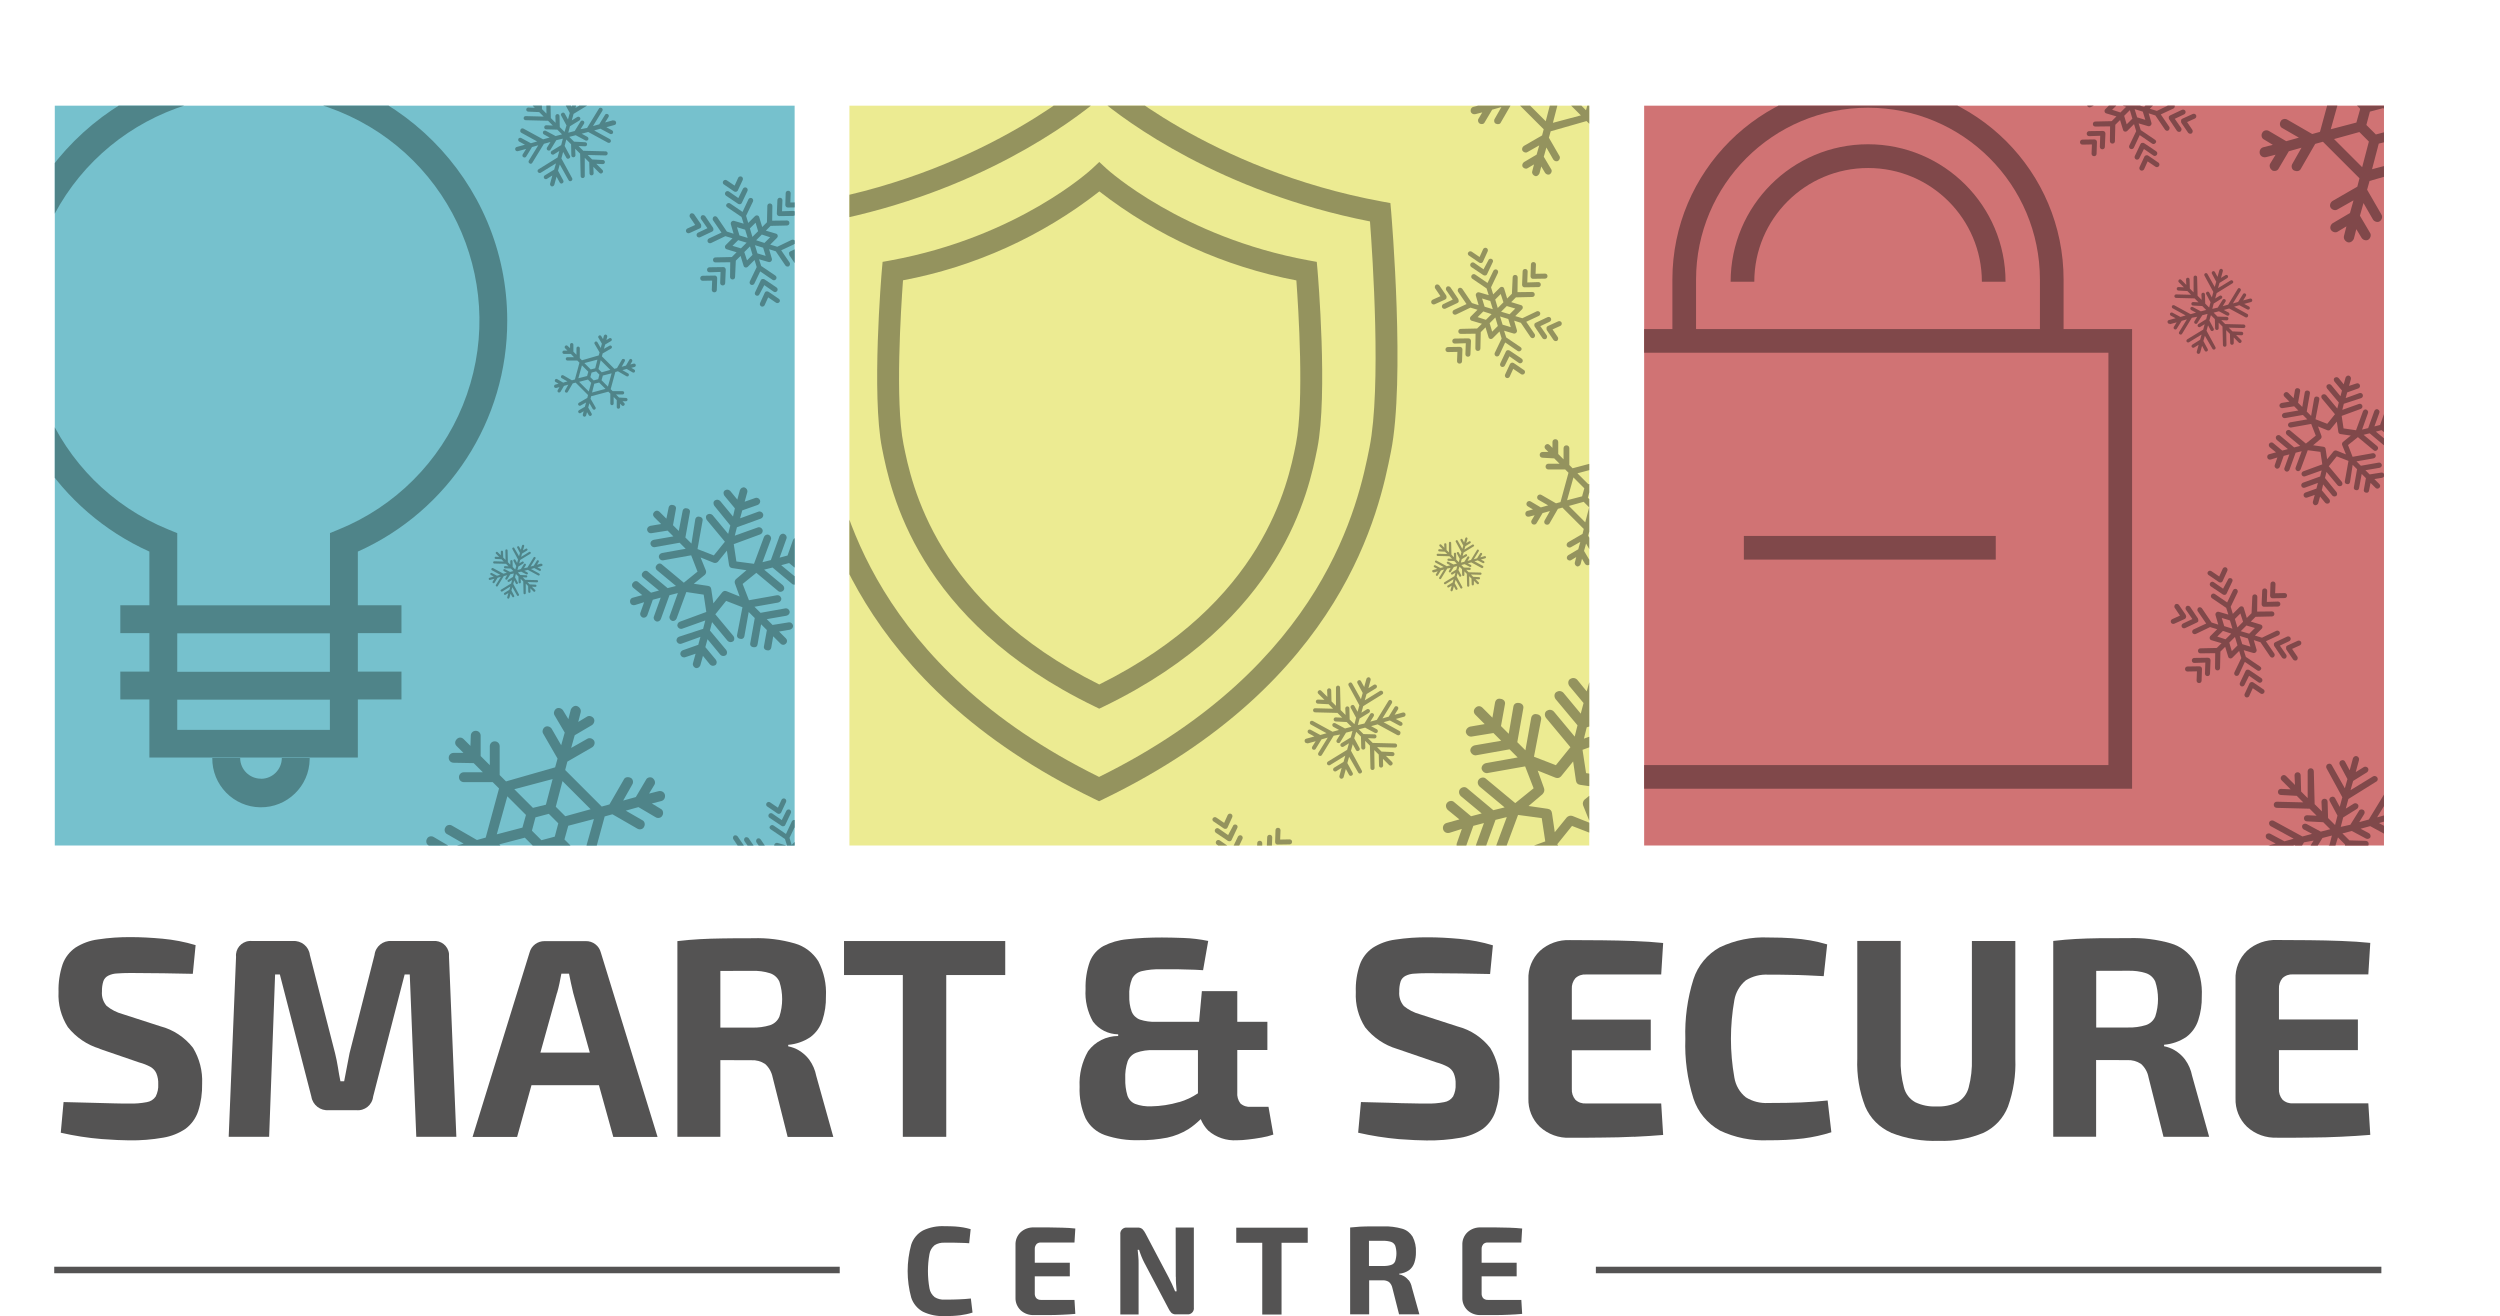
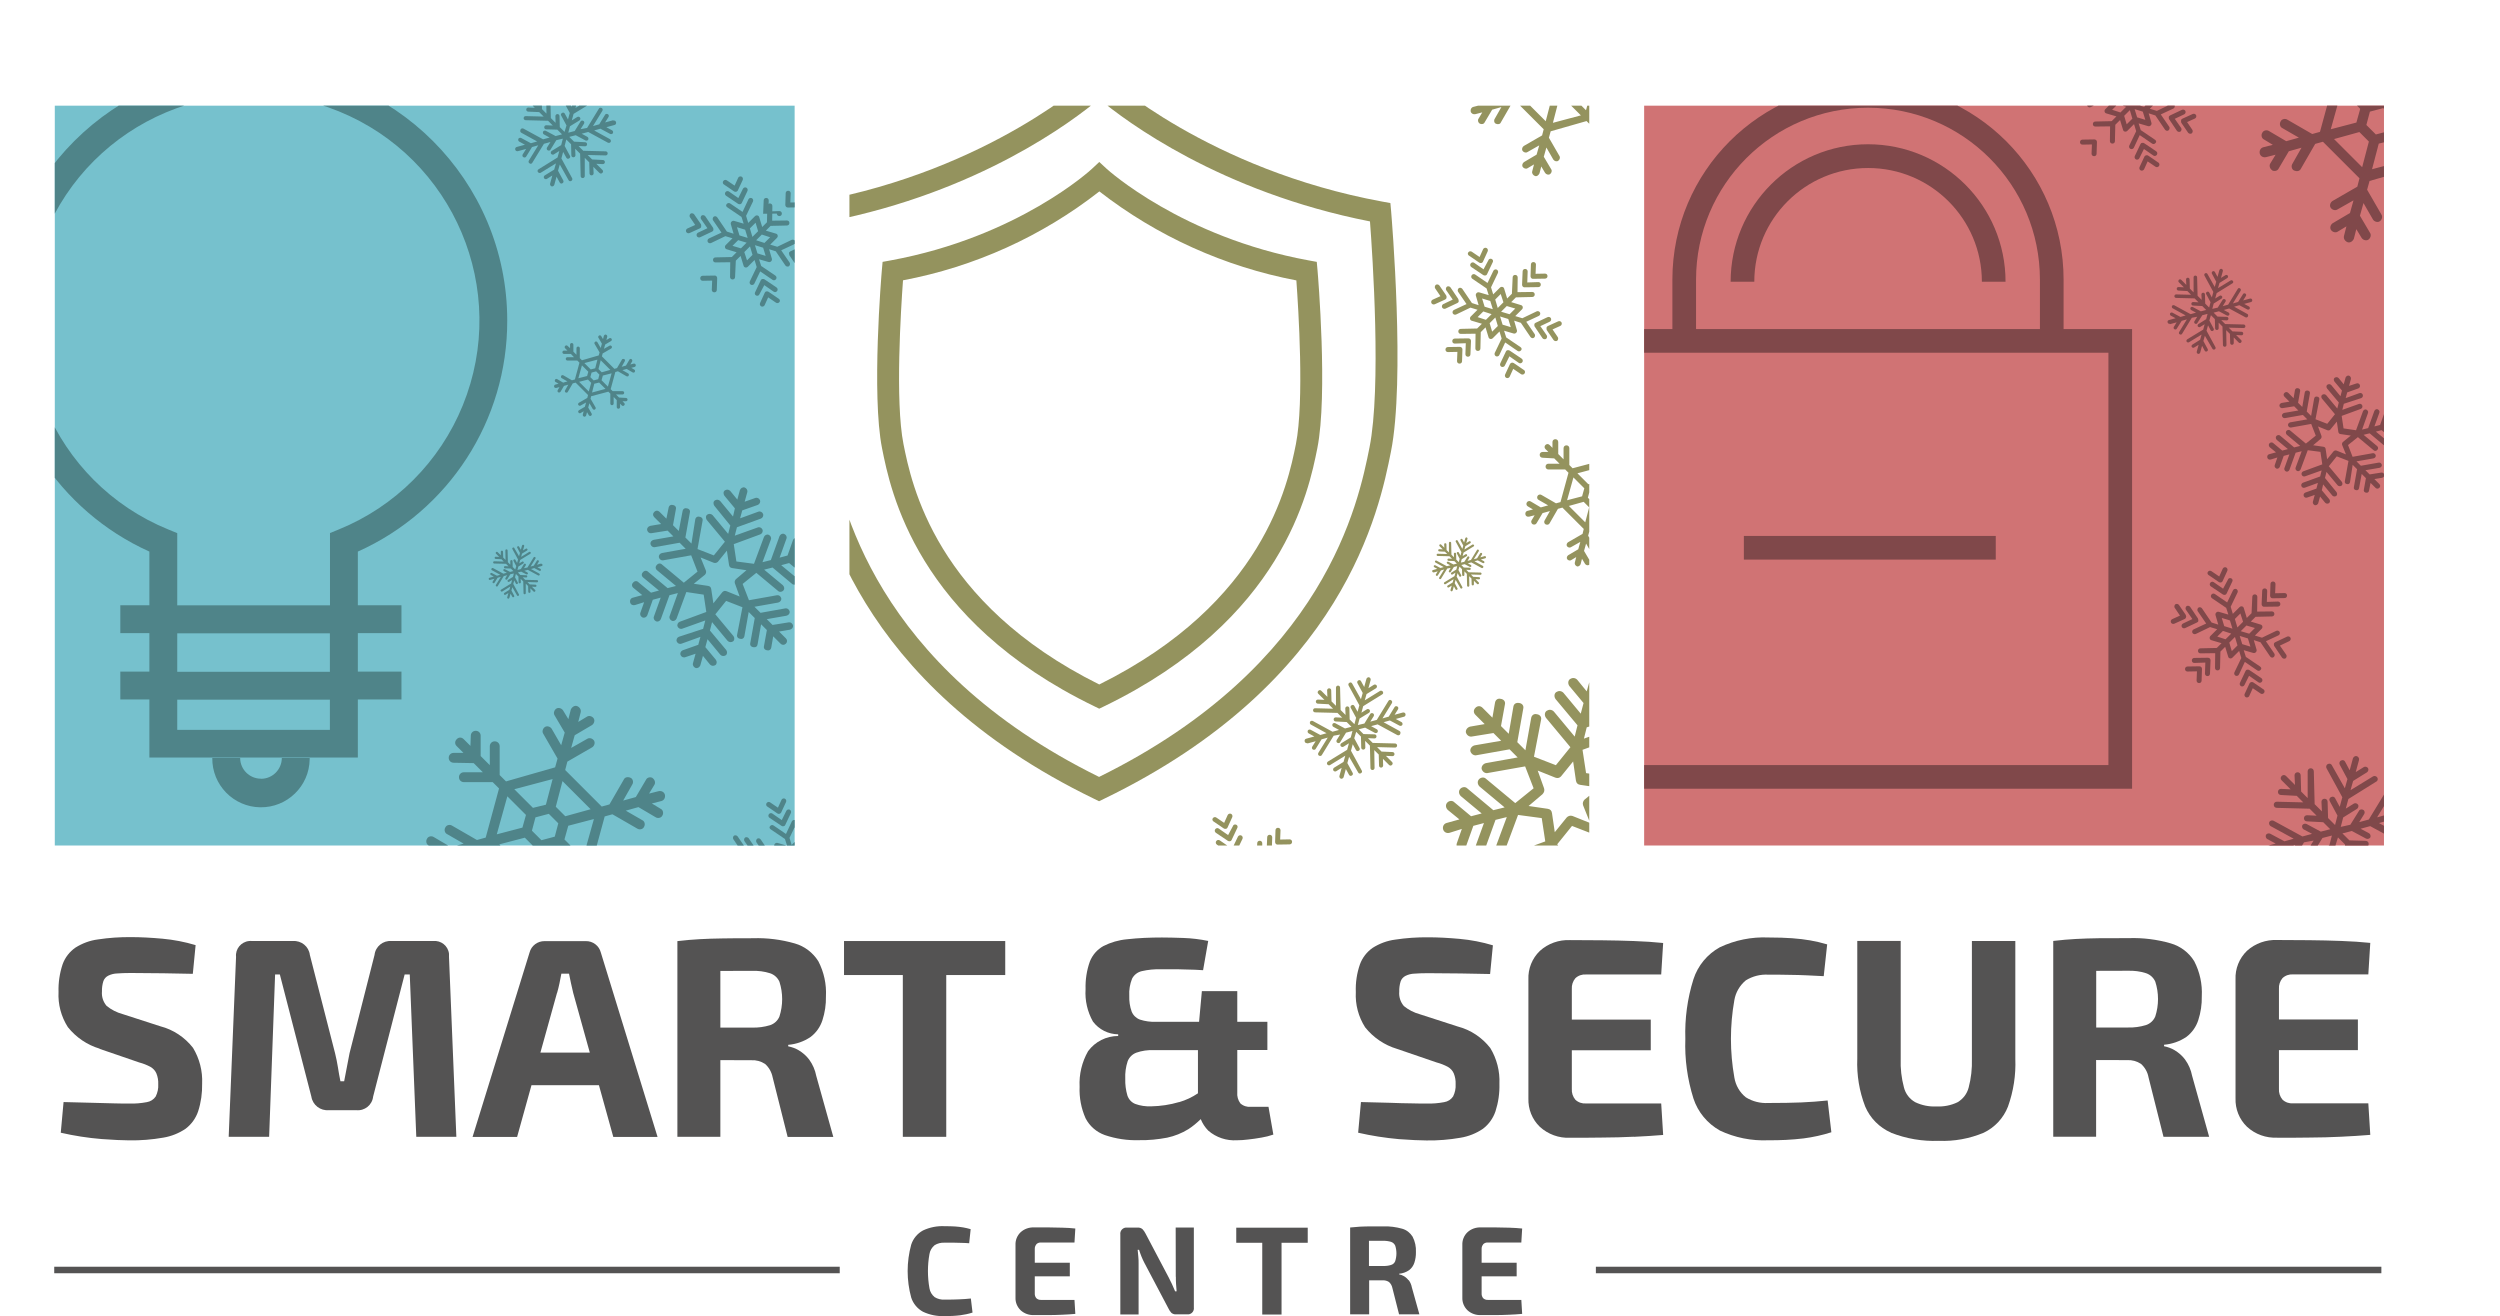
<svg xmlns="http://www.w3.org/2000/svg" id="a" width="268.27" height="141.23" viewBox="0 0 268.27 141.23">
  <defs>
    <style>.e{fill:none;}.f{fill:#eceb92;}.g{fill:#80484a;}.h{fill:#d07374;}.i{fill:#94935e;}.j{fill:#545353;}.k{fill:#76c1cd;}.l{fill:#4f8489;}.m{clip-path:url(#d);}.n{clip-path:url(#b);}.o{clip-path:url(#c);}</style>
    <clipPath id="b">
      <rect class="e" x="176.43" y="11.34" width="79.39" height="79.39" />
    </clipPath>
    <clipPath id="c">
      <rect class="e" x="91.15" y="11.34" width="79.39" height="79.39" />
    </clipPath>
    <clipPath id="d">
      <rect class="e" x="5.88" y="11.34" width="79.39" height="79.39" />
    </clipPath>
  </defs>
  <rect class="k" x="5.88" y="11.34" width="79.39" height="79.39" />
-   <rect class="f" x="91.15" y="11.34" width="79.39" height="79.39" />
  <rect class="h" x="176.43" y="11.34" width="79.39" height="79.39" />
  <g class="n">
    <g>
      <path class="g" d="m221.44,35.31v-5.3c0-11.59-9.39-20.99-20.98-21-11.59,0-20.99,9.39-21,20.98v5.32h-6.24v49.33h55.57v-49.33h-7.35Zm-39.44-5.3c0-10.19,8.26-18.45,18.45-18.45s18.45,8.26,18.45,18.45v5.3h-36.9v-5.3Zm44.25,52.09h-50.49v-44.25h50.49v44.25Z" />
      <path class="g" d="m200.46,15.48c-8.14,0-14.74,6.61-14.75,14.75h2.54c0-6.74,5.47-12.21,12.22-12.2,6.74,0,12.2,5.47,12.2,12.2h2.54c0-8.14-6.61-14.74-14.75-14.75Z" />
      <rect class="g" x="187.13" y="57.51" width="27.03" height="2.54" />
    </g>
    <path class="g" d="m244.26,50.28c.14.06.3-.02.37-.16l.43-1.2.61-.16-.53,1.46c-.06.14.02.3.16.37s.3-.02.37-.16l.67-1.85.65-.16-.65,1.75c-.06.14.02.3.16.37s.3-.02.37-.16l.77-2.07,1.36.18.2,1.34-2.05.75c-.14.06-.22.22-.16.37s.22.22.37.16l1.77-.63-.16.65-1.85.67c-.14.06-.22.22-.16.37s.22.22.37.16l1.4-.51-.16.61-1.2.43c-.14.06-.22.22-.16.37s.22.22.37.16l.81-.28-.2.73c-.04.16.06.3.2.37.16.04.3-.06.37-.2l.2-.73.55.67c.12.12.28.12.41.04.14-.1.12-.28.04-.41l-.81-.97.14-.63.99,1.2c.12.12.28.12.41.04.14-.1.12-.28.04-.41l-1.24-1.52.16-.65,1.2,1.44c.12.12.28.12.41.04.14-.1.12-.28.04-.41l-1.4-1.68.85-1.06,1.26.49-.39,2.17c-.04.16.06.3.24.32.16.04.3-.06.32-.24l.28-1.83.47.47-.34,1.93c-.04.16.06.3.24.32.16.04.3-.06.32-.24l.28-1.5.45.45-.22,1.24c-.04.16.06.3.24.32.16.04.3-.06.32-.24l.16-.81.53.53c.12.12.28.12.41,0s.12-.28,0-.41l-.53-.53.83-.14c.16-.04.26-.18.24-.32-.04-.16-.18-.26-.32-.24l-1.26.2-.45-.45,1.52-.26c.16-.04.26-.18.24-.32-.04-.16-.18-.26-.32-.24l-1.93.34-.47-.47,1.83-.32c.16-.04.26-.18.24-.32-.04-.16-.18-.26-.32-.24l-2.17.39-.49-1.26,1.06-.85,1.68,1.4c.12.12.3.1.41-.04.12-.12.1-.3-.04-.41l-1.44-1.2.65-.16,1.5,1.26c.12.12.3.1.41-.04.12-.12.1-.3-.04-.41l-1.2-.99.61-.16.97.81c.12.12.3.1.41-.04.12-.12.1-.3-.04-.41l-.67-.55.73-.2c.16-.04.24-.2.2-.37s-.2-.24-.37-.2l-.71.22.28-.81c.06-.14-.02-.3-.16-.37-.14-.06-.3.02-.37.16l-.43,1.2-.61.16.53-1.46c.06-.14-.02-.3-.16-.37s-.3.02-.37.16l-.67,1.85-.65.16.63-1.77c.06-.14-.02-.3-.16-.37s-.3.02-.37.16l-.75,2.05-1.34-.2-.2-1.34,2.05-.75c.14-.06.22-.22.16-.37s-.22-.22-.37-.16l-1.77.63.16-.65,1.87-.61c.14-.06.22-.22.16-.37s-.22-.22-.37-.16l-1.46.53.16-.61,1.2-.43c.14-.06.22-.22.16-.37s-.22-.22-.37-.16l-.79.26.2-.73c.04-.16-.06-.3-.2-.37-.16-.04-.3.06-.37.2l-.2.73-.55-.67c-.12-.12-.28-.12-.41-.04s-.14.26-.04.41l.81.97-.16.61-.99-1.2c-.12-.12-.28-.12-.41-.04s-.14.26-.04.41l1.26,1.5-.16.65-1.2-1.44c-.12-.12-.28-.12-.41-.04s-.14.26-.04.41l1.4,1.68-.83,1.03-1.26-.49.41-2.11c.04-.16-.06-.3-.24-.32-.16-.04-.3.06-.32.24l-.32,1.83-.47-.47.34-1.93c.04-.16-.06-.3-.24-.32s-.3.06-.32.24l-.26,1.52-.45-.45.22-1.24c.04-.16-.06-.3-.24-.32-.16-.04-.3.06-.32.24l-.14.83-.57-.57c-.12-.12-.28-.12-.41,0s-.12.28,0,.41l.53.53-.83.14c-.16.04-.26.18-.24.32.04.16.18.26.32.24l1.26-.2.45.45-1.52.26c-.16.04-.26.18-.24.32.04.16.18.26.32.24l1.93-.34.47.47-1.83.32c-.16.04-.26.18-.24.32.04.16.18.26.32.24l2.17-.39.49,1.26-1.06.85-1.68-1.4c-.1-.1-.28-.08-.39.02-.12.12-.1.3.02.43l1.44,1.2-.65.16-1.5-1.26c-.1-.1-.28-.08-.39.02-.12.12-.1.3.02.43l1.2.99-.61.16-.97-.81c-.1-.1-.28-.08-.39.02-.12.12-.1.3.02.43l.67.55-.73.2c-.16.04-.24.2-.2.37.04.16.2.24.37.2l.71-.22-.28.81c-.06.14.02.3.16.37Zm4.77-3.19c.08-.08.12-.2.08-.32l-.37-1.01,1.01.41c.12.04.22.02.3-.06l.02-.02.69-.85.16,1.1c.02.14.1.22.24.24l1.1.16-.85.69c-.08.08-.12.2-.08.32l.41,1.01-1.01-.41c-.12-.04-.24,0-.32.08l-.69.85-.16-1.1c-.02-.14-.1-.22-.24-.24l-1.1-.16.81-.69Z" />
    <path class="g" d="m243.06,91.58l1.29-.35-.54.87c-.09.14-.05.38.12.45.14.09.38.05.45-.12l.92-1.48.99-.28-1.48,2.42c-.09.14-.05.38.12.45.14.09.38.05.45-.12l1.86-3.03,1.03-.19-.54.87c-.09.14-.05.38.12.45.14.09.38.05.45-.12l.92-1.48,1.01-.26-.26,1.01-1.48.92c-.14.09-.21.31-.12.45.09.14.31.21.45.12l.87-.54-.28,1.03-3.03,1.86c-.14.09-.21.31-.12.45.09.14.31.21.45.12l2.42-1.48-.28.99-1.48.92c-.14.09-.21.31-.12.45.09.14.31.21.45.12l.87-.54-.35,1.29c-.05.19.07.35.23.42.19.05.35-.07.42-.23l.35-1.29.49.92c.07.16.28.23.45.12.16-.07.23-.28.12-.45l-.82-1.53.28-.99,1.43,2.47c.07.16.28.23.45.12.16-.07.23-.28.12-.45l-1.69-3.1.28-1.03.49.92c.07.16.28.23.45.12.16-.07.23-.28.12-.45l-.82-1.53.31-1.01.75.75.05,1.74c0,.19.14.33.33.33s.33-.14.33-.33l-.02-1.06.75.75.09,3.52c0,.19.14.33.33.33s.33-.14.33-.33l-.05-2.82.7.7.05,1.74c0,.19.14.33.33.33s.33-.14.33-.33l-.02-1.06.96.96c.14.14.33.14.47,0s.14-.33,0-.47l-.96-.96,1.03.05c.19,0,.33-.14.33-.33,0-.19-.14-.33-.33-.33l-1.71-.07-.7-.7,2.84.07c.19,0,.33-.14.33-.33s-.14-.33-.33-.33l-3.52-.09-.75-.75,1.03.05c.19,0,.33-.14.33-.33,0-.19-.14-.33-.33-.33l-1.74-.05-.75-.75,1.01-.26,1.53.82c.16.07.35.02.45-.12.07-.16.02-.35-.12-.45l-.92-.49,1.03-.28,3.1,1.69c.16.07.35.02.45-.12.12-.26.07-.45-.12-.54l-2.49-1.36.99-.28,1.53.82c.16.07.35.02.45-.12.07-.16.02-.35-.12-.45l-.92-.49,1.29-.35c.19-.05.28-.23.23-.42s-.23-.28-.42-.23l-1.29.35.54-.87c.09-.14.05-.38-.12-.45-.14-.09-.38-.05-.45.12l-.92,1.48-.99.28,1.48-2.42c.09-.14.05-.38-.12-.45-.12-.12-.33-.09-.42.09l-1.83,3.01-1.03.28.54-.87c.09-.14.05-.38-.12-.45-.14-.09-.38-.05-.45.12l-.92,1.48-1.03.23.26-1.01,1.48-.92c.14-.09.21-.31.12-.45-.09-.14-.31-.21-.45-.12l-.87.54.28-1.03,2.98-1.86c.19-.09.21-.31.12-.45s-.31-.21-.45-.12l-2.42,1.48.28-.99,1.48-.92c.14-.09.21-.31.12-.45-.09-.14-.31-.21-.45-.12l-.87.54.35-1.29c.05-.19-.07-.35-.23-.42-.19-.05-.35.07-.42.23l-.35,1.29-.49-.92c-.07-.16-.28-.23-.45-.12-.16.07-.21.31-.12.45l.82,1.53-.28.99-1.39-2.47c-.07-.16-.28-.23-.45-.12-.16.07-.21.31-.12.45l1.69,3.1-.28,1.03-.49-.92c-.07-.16-.28-.23-.45-.12-.16.07-.23.28-.12.45l.82,1.53-.26,1.01-.75-.75-.05-1.74c0-.19-.14-.33-.33-.33s-.33.14-.33.33l.05,1.03-.78-.78-.09-3.52c0-.19-.14-.33-.33-.33s-.33.14-.33.33v2.87s-.7-.7-.7-.7l-.05-1.74c0-.19-.14-.33-.33-.33s-.33.14-.33.33l.05,1.03-.96-.96c-.14-.14-.33-.14-.47,0s-.14.33,0,.47l.96.96-1.03-.05c-.19,0-.33.14-.33.33s.14.33.33.33l1.69.09.7.7-2.84-.07c-.19,0-.33.14-.33.33s.14.33.33.33l3.52.09.75.75-1.03-.05c-.19,0-.33.14-.33.33s.14.33.33.33l1.74.09.75.75-1.01.26-1.53-.82c-.16-.07-.35-.02-.45.12-.07.16-.02.35.12.45l.92.49-1.03.28-3.1-1.69c-.16-.07-.35-.02-.45.12-.07.16-.02.35.12.45l2.49,1.36-.99.28-1.53-.82c-.16-.07-.35-.02-.45.12-.07.16-.02.35.12.45l.92.49-1.29.35c-.19.05-.28.23-.23.42.05.19.21.31.4.26Z" />
    <path class="g" d="m232.84,34.79l.73-.2-.3.49c-.05.08-.03.21.07.25.08.05.21.03.25-.07l.52-.83.56-.16-.83,1.36c-.05.08-.03.21.07.25.08.05.21.03.25-.07l1.04-1.71.58-.11-.3.49c-.05.08-.03.21.07.25.08.05.21.03.25-.07l.52-.83.57-.15-.15.57-.83.52c-.08.05-.12.17-.07.25.05.08.17.12.25.07l.49-.3-.16.58-1.71,1.04c-.08.05-.12.17-.07.25.05.08.17.12.25.07l1.36-.83-.16.56-.83.52c-.08.05-.12.17-.07.25.05.08.17.12.25.07l.49-.3-.2.73c-.03.11.04.2.13.24.11.03.2-.04.24-.13l.2-.73.28.52c.04.09.16.13.25.07.09-.04.13-.16.07-.25l-.46-.86.16-.56.81,1.39c.04.09.16.13.25.07.09-.04.13-.16.07-.25l-.95-1.75.16-.58.28.52c.04.09.16.13.25.07.09-.04.13-.16.07-.25l-.46-.86.17-.57.42.42.03.98c0,.11.08.19.19.19s.19-.08.19-.19v-.6s.41.42.41.42l.05,1.98c0,.11.08.19.19.19s.19-.08.19-.19l-.03-1.59.4.4.03.98c0,.11.08.19.19.19s.19-.08.19-.19v-.6s.53.54.53.54c.08.08.19.08.26,0s.08-.19,0-.26l-.54-.54.58.03c.11,0,.19-.08.19-.19,0-.11-.08-.19-.19-.19l-.97-.04-.4-.4,1.6.04c.11,0,.19-.08.19-.19s-.08-.19-.19-.19l-1.98-.05-.42-.42.58.03c.11,0,.19-.08.19-.19,0-.11-.08-.19-.19-.19l-.98-.03-.42-.42.57-.15.86.46c.09.04.2.01.25-.07.04-.09.01-.2-.07-.25l-.52-.28.58-.16,1.75.95c.09.04.2.01.25-.07.07-.15.04-.25-.07-.3l-1.4-.77.56-.16.86.46c.09.04.2.01.25-.07.04-.09.01-.2-.07-.25l-.52-.28.73-.2c.11-.03.16-.13.13-.24s-.13-.16-.24-.13l-.73.2.3-.49c.05-.08.03-.21-.07-.25-.08-.05-.21-.03-.25.07l-.52.83-.56.16.83-1.36c.05-.08.03-.21-.07-.25-.07-.07-.19-.05-.24.05l-1.03,1.69-.58.16.3-.49c.05-.08.03-.21-.07-.25-.08-.05-.21-.03-.25.07l-.52.83-.58.13.15-.57.83-.52c.08-.05.12-.17.07-.25-.05-.08-.17-.12-.25-.07l-.49.3.16-.58,1.68-1.04c.11-.05.12-.17.07-.25s-.17-.12-.25-.07l-1.36.83.16-.56.83-.52c.08-.05.12-.17.07-.25-.05-.08-.17-.12-.25-.07l-.49.3.2-.73c.03-.11-.04-.2-.13-.24-.11-.03-.2.04-.24.13l-.2.73-.28-.52c-.04-.09-.16-.13-.25-.07-.09.04-.12.17-.07.25l.46.86-.16.56-.78-1.39c-.04-.09-.16-.13-.25-.07-.09.04-.12.17-.07.25l.95,1.75-.16.58-.28-.52c-.04-.09-.16-.13-.25-.07-.09.04-.13.16-.07.25l.46.86-.15.57-.42-.42-.03-.98c0-.11-.08-.19-.19-.19s-.19.08-.19.19l.03.58-.44-.44-.05-1.98c0-.11-.08-.19-.19-.19s-.19.08-.19.19v1.61s-.4-.4-.4-.4l-.03-.98c0-.11-.08-.19-.19-.19s-.19.08-.19.19l.03.58-.54-.54c-.08-.08-.19-.08-.26,0s-.08.19,0,.26l.54.54-.58-.03c-.11,0-.19.08-.19.19s.08.19.19.19l.95.05.4.4-1.6-.04c-.11,0-.19.08-.19.19s.08.19.19.19l1.98.05.42.42-.58-.03c-.11,0-.19.08-.19.19s.08.19.19.19l.98.05.42.42-.57.15-.86-.46c-.09-.04-.2-.01-.25.07-.04.09-.01.2.07.25l.52.28-.58.16-1.75-.95c-.09-.04-.2-.01-.25.07-.04.09-.01.2.07.25l1.4.77-.56.16-.86-.46c-.09-.04-.2-.01-.25.07-.04.09-.01.2.07.25l.52.28-.73.2c-.11.03-.16.13-.13.24.03.11.12.17.22.15Z" />
    <g>
      <path class="g" d="m237.21,70.85c0-.08-.04-.15-.08-.19s-.11-.08-.19-.08l-1.47.02c-.15,0-.27.11-.27.27s.11.27.27.27l1.18-.04-.04,1.18c0,.15.11.27.27.27s.27-.11.27-.27l.06-1.43Z" />
      <path class="g" d="m236.29,71.77c0-.08-.04-.15-.08-.19s-.11-.08-.19-.08l-1.28.02c-.15,0-.27.11-.27.27s.11.27.27.27l1.01-.02-.04.99c0,.15.11.27.27.27s.27-.11.27-.27l.04-1.26Z" />
      <path class="g" d="m241.36,72.53l.99.69c.11.08.29.06.38-.08.08-.11.06-.29-.08-.38l-1.28-.86c-.08-.04-.13-.06-.23-.04s-.15.08-.17.13l-.61,1.29c-.06.13,0,.3.13.36s.3,0,.36-.13l.49-.99Z" />
      <path class="g" d="m242.88,73.97l-1.08-.74c-.08-.04-.13-.06-.23-.04-.08.04-.15.08-.17.13l-.53,1.14c-.06.13,0,.3.13.36s.3,0,.36-.13l.38-.84.84.57c.11.08.29.06.38-.08.08-.11.06-.29-.08-.38Z" />
      <path class="g" d="m244.02,69.29l.86,1.28c.08.11.27.15.38.08.11-.08.15-.27.08-.38l-.69-.99,1.01-.48c.13-.06.19-.23.13-.36s-.23-.19-.36-.13l-1.29.61c-.08.04-.13.1-.13.17s-.02.13.02.21Z" />
-       <path class="g" d="m245.33,69.69l.74,1.08c.08.11.27.15.38.08s.15-.27.08-.38l-.57-.84.84-.38c.13-.06.19-.23.13-.36s-.23-.19-.36-.13l-1.12.51c-.08.04-.13.1-.13.17s-.02.17.02.25Z" />
      <path class="g" d="m242.69,64.84c0,.15.13.29.27.27l1.47-.02c.15,0,.27-.11.27-.27s-.11-.27-.27-.27l-1.18.04.04-1.18c0-.15-.11-.27-.27-.27s-.27.11-.27.27l-.06,1.43Z" />
      <path class="g" d="m243.6,63.93c0,.15.13.29.27.27l1.28-.02c.15,0,.27-.11.27-.27s-.11-.27-.27-.27l-1.01.02.04-.99c0-.15-.11-.27-.27-.27s-.27.11-.27.27l-.04,1.26Z" />
      <path class="g" d="m239,64.65l-1.33-.91c-.11-.08-.29-.06-.38.08-.08.11-.06.29.08.38l1.52,1.03.23.72-1.03-.3c-.1-.02-.19,0-.27.08s-.1.17-.08.27l.3,1.03-.72-.23-1.03-1.52c-.1-.13-.27-.15-.38-.08-.11.08-.15.27-.08.38l.91,1.33-1.35.63c-.13.06-.19.23-.13.36s.23.19.36.13l1.54-.74.76.23-.72.72c-.08.08-.1.17-.08.27.02.1.1.17.19.19l1.08.32-.51.51-1.75.04c-.15,0-.27.11-.27.27s.11.27.27.27l1.58-.02-.02,1.58c0,.15.11.27.27.27s.27-.11.27-.27l.04-1.75.51-.51.32,1.05c.02.1.1.17.19.19s.19,0,.27-.08l.72-.72.23.76-.74,1.54c-.06.13,0,.3.13.36s.3,0,.36-.13l.63-1.35,1.33.91c.11.08.29.06.38-.08.1-.1.06-.25-.08-.34l-1.52-1.03-.23-.72,1.03.3c.1.02.19,0,.27-.08s.1-.17.08-.27l-.3-1.03.72.23,1.03,1.52c.1.13.25.17.38.08.11-.08.15-.27.08-.38l-.91-1.33,1.35-.63c.13-.06.19-.23.13-.36s-.23-.19-.36-.13l-1.54.74-.76-.23.72-.72c.08-.08.1-.17.08-.27s-.1-.17-.19-.19l-1.05-.32.51-.51,1.75-.04c.15,0,.27-.11.27-.27s-.11-.27-.27-.27l-1.58.02.02-1.58c0-.15-.11-.27-.27-.27s-.27.11-.27.27l-.08,1.75-.51.51-.32-1.05c-.02-.1-.1-.17-.19-.19s-.19,0-.27.08l-.72.72-.23-.76.74-1.54c.06-.13,0-.3-.13-.36s-.3,0-.36.13l-.63,1.31Zm-.59,1.66l.88.27.27.88-.88-.27-.27-.88Zm-.48,2l.61-.61.89.29-.61.61-.89-.29Zm1.56,1.56l-.27-.91.61-.61.27.91-.61.61Zm2-.48l-.88-.27-.27-.88.88.27.27.88Zm.48-2l-.61.61-.91-.27.61-.61.91.27Zm-1.56-1.56l.29.89-.61.61-.27-.91.59-.59Z" />
      <path class="g" d="m238.54,63.16l-.99-.69c-.11-.08-.29-.06-.38.08-.08.11-.06.29.08.38l1.28.86c.08.04.13.06.23.04s.15-.08.17-.13l.61-1.29c.06-.1.04-.23-.04-.3-.13-.13-.36-.1-.42.08l-.53.99Z" />
      <path class="g" d="m237.02,61.72l1.08.74c.08.04.13.06.23.04s.15-.08.17-.13l.51-1.12c.06-.13,0-.3-.13-.36s-.3,0-.36.13l-.38.84-.84-.57c-.11-.08-.29-.06-.38.08-.08.11-.04.27.1.36Z" />
      <path class="g" d="m235.88,66.4l-.86-1.28c-.1-.13-.27-.15-.38-.08-.11.08-.15.27-.08.38l.7,1.01-1.01.48c-.13.06-.19.23-.13.36s.23.19.36.13l1.29-.61c.08-.04.13-.1.13-.17s0-.15-.04-.23Z" />
      <path class="g" d="m234.56,66l-.74-1.08c-.1-.13-.27-.15-.38-.08-.11.08-.15.27-.08.38l.57.84-.84.38c-.13.06-.19.23-.13.36s.23.19.36.13l1.12-.51c.08-.04.13-.1.13-.17.04-.11.02-.17-.02-.25Z" />
    </g>
    <g>
-       <path class="g" d="m225.93,14.32c0-.08-.04-.15-.08-.19s-.11-.08-.19-.08l-1.47.02c-.15,0-.27.11-.27.27s.11.27.27.27l1.18-.04-.04,1.18c0,.15.11.27.27.27s.27-.11.27-.27l.06-1.43Z" />
      <path class="g" d="m225.02,15.23c0-.08-.04-.15-.08-.19s-.11-.08-.19-.08l-1.28.02c-.15,0-.27.11-.27.27s.11.27.27.27l1.01-.02-.04.99c0,.15.11.27.27.27s.27-.11.27-.27l.04-1.26Z" />
      <path class="g" d="m230.08,16l.99.69c.11.08.29.06.38-.08.08-.11.06-.29-.08-.38l-1.28-.86c-.08-.04-.13-.06-.23-.04s-.15.08-.17.13l-.61,1.29c-.06.13,0,.3.13.36s.3,0,.36-.13l.49-.99Z" />
      <path class="g" d="m231.6,17.44l-1.08-.74c-.08-.04-.13-.06-.23-.04-.08.04-.15.08-.17.13l-.53,1.14c-.06.13,0,.3.13.36s.3,0,.36-.13l.38-.84.84.57c.11.08.29.06.38-.08.08-.11.06-.29-.08-.38Z" />
      <path class="g" d="m232.74,12.76l.86,1.28c.08.11.27.15.38.08.11-.08.15-.27.08-.38l-.69-.99,1.01-.48c.13-.06.19-.23.13-.36s-.23-.19-.36-.13l-1.29.61c-.08.04-.13.1-.13.17s-.02.13.02.21Z" />
      <path class="g" d="m234.06,13.16l.74,1.08c.08.11.27.15.38.08s.15-.27.08-.38l-.57-.84.84-.38c.13-.06.19-.23.13-.36s-.23-.19-.36-.13l-1.12.51c-.08.04-.13.1-.13.17s-.02.17.02.25Z" />
      <path class="g" d="m231.41,8.31c0,.15.13.29.27.27l1.47-.02c.15,0,.27-.11.27-.27s-.11-.27-.27-.27l-1.18.04.04-1.18c0-.15-.11-.27-.27-.27s-.27.11-.27.27l-.06,1.43Z" />
      <path class="g" d="m232.33,7.39c0,.15.13.29.27.27l1.28-.02c.15,0,.27-.11.27-.27s-.11-.27-.27-.27l-1.01.02.04-.99c0-.15-.11-.27-.27-.27s-.27.11-.27.27l-.04,1.26Z" />
      <path class="g" d="m227.72,8.12l-1.33-.91c-.11-.08-.29-.06-.38.08-.08.11-.06.29.08.38l1.52,1.03.23.72-1.03-.3c-.1-.02-.19,0-.27.08s-.1.17-.08.27l.3,1.03-.72-.23-1.03-1.52c-.1-.13-.27-.15-.38-.08-.11.08-.15.27-.08.38l.91,1.33-1.35.63c-.13.06-.19.23-.13.36s.23.19.36.13l1.54-.74.76.23-.72.72c-.08.08-.1.17-.08.27.02.1.1.17.19.19l1.08.32-.51.51-1.75.04c-.15,0-.27.11-.27.27s.11.27.27.27l1.58-.02-.02,1.58c0,.15.11.27.27.27s.27-.11.27-.27l.04-1.75.51-.51.32,1.05c.02.1.1.17.19.19s.19,0,.27-.08l.72-.72.23.76-.74,1.54c-.06.13,0,.3.13.36s.3,0,.36-.13l.63-1.35,1.33.91c.11.08.29.06.38-.08.1-.1.06-.25-.08-.34l-1.52-1.03-.23-.72,1.03.3c.1.02.19,0,.27-.08s.1-.17.08-.27l-.3-1.03.72.23,1.03,1.52c.1.13.25.17.38.08.11-.08.15-.27.08-.38l-.91-1.33,1.35-.63c.13-.06.19-.23.13-.36s-.23-.19-.36-.13l-1.54.74-.76-.23.72-.72c.08-.08.1-.17.08-.27s-.1-.17-.19-.19l-1.05-.32.51-.51,1.75-.04c.15,0,.27-.11.27-.27s-.11-.27-.27-.27l-1.58.02.02-1.58c0-.15-.11-.27-.27-.27s-.27.11-.27.27l-.08,1.75-.51.51-.32-1.05c-.02-.1-.1-.17-.19-.19s-.19,0-.27.08l-.72.72-.23-.76.74-1.54c.06-.13,0-.3-.13-.36s-.3,0-.36.13l-.63,1.31Zm-.59,1.66l.88.27.27.88-.88-.27-.27-.88Zm-.48,2l.61-.61.89.29-.61.61-.89-.29Zm1.56,1.56l-.27-.91.61-.61.27.91-.61.61Zm2-.48l-.88-.27-.27-.88.88.27.27.88Zm.48-2l-.61.61-.91-.27.61-.61.91.27Zm-1.56-1.56l.29.89-.61.61-.27-.91.59-.59Z" />
      <path class="g" d="m227.26,6.63l-.99-.69c-.11-.08-.29-.06-.38.08-.08.11-.06.29.08.38l1.28.86c.08.04.13.06.23.04s.15-.08.17-.13l.61-1.29c.06-.1.04-.23-.04-.3-.13-.13-.36-.1-.42.08l-.53.99Z" />
      <path class="g" d="m225.74,5.19l1.08.74c.08.04.13.06.23.04s.15-.08.17-.13l.51-1.12c.06-.13,0-.3-.13-.36s-.3,0-.36.13l-.38.84-.84-.57c-.11-.08-.29-.06-.38.08-.08.11-.04.27.1.36Z" />
      <path class="g" d="m224.6,9.87l-.86-1.28c-.1-.13-.27-.15-.38-.08-.11.08-.15.27-.08.38l.7,1.01-1.01.48c-.13.06-.19.23-.13.36s.23.19.36.13l1.29-.61c.08-.04.13-.1.13-.17s0-.15-.04-.23Z" />
      <path class="g" d="m223.29,9.47l-.74-1.08c-.1-.13-.27-.15-.38-.08-.11.08-.15.27-.08.38l.57.84-.84.38c-.13.06-.19.23-.13.36s.23.19.36.13l1.12-.51c.08-.04.13-.1.13-.17.04-.11.02-.17-.02-.25Z" />
    </g>
    <path class="g" d="m243.8,18.27c.23.15.6.08.72-.19l1.09-1.85,1.36-.38-.98,1.73c-.15.23-.08.6.19.72s.6.08.72-.19l1.54-2.67.83-.23,3.92,3.92-.23.9-2.67,1.54c-.23.15-.34.49-.19.72.15.23.49.34.72.19l1.73-.98-.38,1.36-1.85,1.09c-.23.15-.34.49-.19.72.15.23.49.34.72.19l.94-.57-.26,1.02c-.08.3.11.57.38.68s.57-.11.68-.38l.26-1.02.57.94c.15.23.49.34.72.19.23-.15.34-.49.19-.72l-1.09-1.85.38-1.36,1.02,1.77c.15.23.49.34.72.19.23-.15.34-.49.19-.72l-1.54-2.67.26-.94,5.27-1.51.68.68v3.09c0,.3.23.53.53.53s.53-.23.53-.53v-2.03s.98.98.98.98v2.18c0,.3.23.53.53.53s.53-.23.53-.53l.04-1.09.72.72c.23.23.53.23.75,0s.23-.53,0-.75l-.72-.72h1.05c.3,0,.53-.23.53-.53s-.23-.53-.53-.53l-2.15-.04-.98-.98h2.03c.3,0,.53-.23.53-.53s-.23-.53-.53-.53h-3.09l-.68-.68,1.43-5.27.94-.26,2.67,1.54c.23.15.6.08.72-.19.15-.23.08-.6-.19-.72l-1.77-1.02,1.36-.38,1.85,1.09c.23.15.6.08.72-.19.15-.23.08-.6-.19-.72l-.94-.57,1.02-.26c.3-.08.45-.38.38-.68s-.38-.45-.68-.38l-1.02.26.57-.94c.15-.23.08-.6-.19-.72-.23-.15-.57-.04-.72.19l-1.09,1.85-1.36.38.98-1.73c.19-.26.11-.57-.11-.72s-.6-.08-.72.19l-1.54,2.67-.9.23-3.88-3.88.23-.9,2.64-1.51c.23-.15.34-.49.19-.72s-.49-.34-.72-.19l-1.73.98.38-1.36,1.85-1.09c.23-.15.34-.49.19-.72-.15-.23-.49-.34-.72-.19l-.94.57.26-1.02c.08-.3-.11-.57-.38-.68-.3-.08-.57.11-.68.38l-.26,1.02-.57-.94c-.15-.23-.49-.34-.72-.19-.23.15-.34.49-.19.72l1.05,1.88-.38,1.36-1.02-1.77c-.15-.23-.49-.34-.72-.19-.23.15-.34.49-.19.72l1.54,2.67-.19.79-5.42,1.43-.6-.6v-3.09c0-.3-.23-.53-.53-.53s-.53.23-.53.53v2.03l-.98-.98v-2.18c0-.3-.23-.53-.53-.53s-.53.23-.53.53v1.05s-.53-.53-.53-.53c-.23-.23-.53-.23-.75,0s-.23.53,0,.75l.53.53h-1.05c-.3,0-.53.23-.53.53s.23.53.53.53l2.15.11.98.98h-2.03c-.3,0-.53.23-.53.53s.23.53.53.53h3.09s.6.6.6.6l-1.47,5.39-.83.23-2.67-1.54c-.23-.15-.6-.08-.72.19-.15.23-.08.6.19.72l1.77,1.02-1.36.38-1.85-1.09c-.23-.15-.6-.08-.72.19-.15.23-.08.6.19.72l.94.57-1.02.26c-.3.08-.45.38-.38.68.08.3.38.45.68.38l1.02-.26-.57.94c-.15.23-.04.57.19.72Zm6.67-3.35l2.71-.75,1.02,1.02-.72,2.75-3.01-3.01Zm4.07,3.24l.72-2.75,1.39-.34,2,2-4.11,1.09Zm-.23-6.18l1.43-.38,1.02,1.02-.38,1.43-1.43.38-1.02-1.02.38-1.43Zm5.09,4.33l-2-2,.38-1.36,2.75-.72-1.13,4.07Zm.87-5.16l-2.75.72-1.02-1.02.75-2.71,3.01,3.01Zm-4.03-3.35l-.72,2.75-1.51.38-2-2,4.22-1.13Zm-4.97,1.88l2,2-.41,1.47-2.75.72,1.17-4.18Z" />
  </g>
  <g class="o">
    <g>
      <path class="i" d="m117.94,85.98l-.51-.25c-25.73-12.45-29.47-31.13-30.69-37.26-1.54-7.7-.08-25.06-.02-25.79l.08-.89.88-.16c18.6-3.42,29.36-13.31,29.46-13.41l.8-.75.8.74c.11.1,10.98,10,29.58,13.42l.88.16.08.89c.06.73,1.52,18.1-.02,25.79-1.22,6.12-4.95,24.75-30.81,37.26l-.51.25Zm-28.95-62.22c-.28,3.68-1.23,17.83.05,24.25,1.16,5.81,4.68,23.42,28.9,35.36,24.35-12,27.86-29.56,29.02-35.36,1.28-6.42.33-20.57.05-24.25-16.1-3.16-26.23-10.78-29.06-13.14-2.82,2.37-12.87,9.98-28.96,13.14Z" />
      <path class="i" d="m117.96,76.05l-.51-.25c-19.12-9.25-21.89-23.13-22.8-27.7-1.14-5.72-.07-18.57-.02-19.11l.08-.89.88-.16c13.66-2.51,21.5-9.74,21.57-9.81l.8-.75.8.74c.08.07,8.04,7.32,21.66,9.82l.88.16.08.89c.05.54,1.12,13.39-.02,19.11-.91,4.55-3.68,18.4-22.89,27.7l-.52.25Zm-21.06-45.97c-.22,3.02-.86,13,.05,17.57.85,4.24,3.41,17.06,21.01,25.8,17.7-8.78,20.25-21.57,21.1-25.79.91-4.57.27-14.55.05-17.57-7.7-1.47-14.95-4.74-21.14-9.55-6.16,4.82-13.39,8.09-21.07,9.54Z" />
    </g>
    <path class="i" d="m156.62,91.16c.27.11.57-.04.68-.3l.8-2.24,1.14-.3-.99,2.73c-.11.27.04.57.3.68s.57-.04.68-.3l1.25-3.45,1.21-.3-1.21,3.26c-.11.27.04.57.3.68s.57-.04.68-.3l1.44-3.87,2.54.34.38,2.5-3.83,1.4c-.27.11-.42.42-.3.68s.42.42.68.3l3.3-1.18-.3,1.21-3.45,1.25c-.27.11-.42.42-.3.68s.42.42.68.3l2.62-.95-.3,1.14-2.24.8c-.27.11-.42.42-.3.68s.42.42.68.3l1.52-.53-.38,1.37c-.08.3.11.57.38.68.3.08.57-.11.68-.38l.38-1.37,1.02,1.25c.23.23.53.23.76.08.27-.19.23-.53.08-.76l-1.52-1.82.27-1.18,1.86,2.24c.23.23.53.23.76.08.27-.19.23-.53.08-.76l-2.31-2.85.3-1.21,2.24,2.69c.23.23.53.23.76.08.27-.19.23-.53.08-.76l-2.62-3.15,1.59-1.97,2.35.91-.72,4.06c-.08.3.11.57.46.61.3.08.57-.11.61-.46l.53-3.41.87.87-.64,3.6c-.08.3.11.57.46.61.3.08.57-.11.61-.46l.53-2.81.83.83-.42,2.31c-.08.3.11.57.46.61.3.08.57-.11.61-.46l.3-1.52.99.99c.23.23.53.23.76,0s.23-.53,0-.76l-.99-.99,1.56-.27c.3-.08.49-.34.46-.61-.08-.3-.34-.49-.61-.46l-2.35.38-.83-.83,2.85-.49c.3-.08.49-.34.46-.61-.08-.3-.34-.49-.61-.46l-3.6.64-.87-.87,3.41-.61c.3-.08.49-.34.46-.61-.08-.3-.34-.49-.61-.46l-4.06.72-.91-2.35,1.97-1.59,3.15,2.62c.23.23.57.19.76-.08.23-.23.19-.57-.08-.76l-2.69-2.24,1.21-.3,2.81,2.35c.23.23.57.19.76-.08.23-.23.19-.57-.08-.76l-2.24-1.86,1.14-.3,1.82,1.52c.23.23.57.19.76-.08.23-.23.19-.57-.08-.76l-1.25-1.02,1.37-.38c.3-.08.46-.38.38-.68s-.38-.46-.68-.38l-1.33.42.53-1.52c.11-.27-.04-.57-.3-.68-.27-.11-.57.04-.68.3l-.8,2.24-1.14.3.99-2.73c.11-.27-.04-.57-.3-.68s-.57.04-.68.3l-1.25,3.45-1.21.3,1.18-3.3c.11-.27-.04-.57-.3-.68s-.57.04-.68.3l-1.4,3.83-2.5-.38-.38-2.5,3.83-1.4c.27-.11.42-.42.3-.68s-.42-.42-.68-.3l-3.3,1.18.3-1.21,3.49-1.14c.27-.11.42-.42.3-.68s-.42-.42-.68-.3l-2.73.99.3-1.14,2.24-.8c.27-.11.42-.42.3-.68s-.42-.42-.68-.3l-1.48.49.38-1.37c.08-.3-.11-.57-.38-.68-.3-.08-.57.11-.68.38l-.38,1.37-1.02-1.25c-.23-.23-.53-.23-.76-.08s-.27.49-.08.76l1.52,1.82-.3,1.14-1.86-2.24c-.23-.23-.53-.23-.76-.08s-.27.49-.08.76l2.35,2.81-.3,1.21-2.24-2.69c-.23-.23-.53-.23-.76-.08s-.27.49-.08.76l2.62,3.15-1.56,1.93-2.35-.91.76-3.95c.08-.3-.11-.57-.46-.61-.3-.08-.57.11-.61.46l-.61,3.41-.87-.87.64-3.6c.08-.3-.11-.57-.46-.61s-.57.11-.61.46l-.49,2.85-.83-.83.42-2.31c.08-.3-.11-.57-.46-.61-.3-.08-.57.11-.61.46l-.27,1.56-1.06-1.06c-.23-.23-.53-.23-.76,0s-.23.53,0,.76l.99.99-1.56.27c-.3.08-.49.34-.46.61.08.3.34.49.61.46l2.35-.38.83.83-2.85.49c-.3.08-.49.34-.46.61.08.3.34.49.61.46l3.6-.64.87.87-3.41.61c-.3.08-.49.34-.46.61.08.3.34.49.61.46l4.06-.72.91,2.35-1.97,1.59-3.15-2.62c-.19-.19-.53-.15-.72.04-.23.23-.19.57.04.8l2.69,2.24-1.21.3-2.81-2.35c-.19-.19-.53-.15-.72.04-.23.23-.19.57.04.8l2.24,1.86-1.14.3-1.82-1.52c-.19-.19-.53-.15-.72.04-.23.23-.19.57.04.8l1.25,1.02-1.37.38c-.3.08-.46.38-.38.68.08.3.38.46.68.38l1.33-.42-.53,1.52c-.11.27.04.57.3.68Zm8.92-5.96c.15-.15.23-.38.15-.61l-.68-1.9,1.9.76c.23.08.42.04.57-.11l.04-.04,1.29-1.59.3,2.05c.04.27.19.42.46.46l2.05.3-1.59,1.29c-.15.15-.23.38-.15.61l.76,1.9-1.9-.76c-.23-.08-.46,0-.61.15l-1.29,1.59-.3-2.05c-.04-.27-.19-.42-.46-.46l-2.05-.3,1.52-1.29Z" />
    <path class="i" d="m140.3,79.78l.88-.24-.37.59c-.06.1-.03.26.08.3.1.06.26.03.3-.08l.62-1.01.67-.19-1.01,1.64c-.06.1-.03.26.08.3.1.06.26.03.3-.08l1.26-2.06.7-.13-.37.59c-.06.1-.03.26.08.3.1.06.26.03.3-.08l.62-1.01.69-.18-.18.69-1.01.62c-.1.06-.14.21-.08.3.06.1.21.14.3.08l.59-.37-.19.7-2.06,1.26c-.1.06-.14.21-.08.3.06.1.21.14.3.08l1.64-1.01-.19.67-1.01.62c-.1.06-.14.21-.08.3.06.1.21.14.3.08l.59-.37-.24.88c-.03.13.05.24.16.29.13.03.24-.05.29-.16l.24-.88.34.62c.05.11.19.16.3.08.11-.05.16-.19.08-.3l-.56-1.04.19-.67.97,1.68c.05.11.19.16.3.08.11-.05.16-.19.08-.3l-1.15-2.11.19-.7.34.62c.05.11.19.16.3.08.11-.05.16-.19.08-.3l-.56-1.04.21-.69.51.51.03,1.18c0,.13.1.22.22.22s.22-.1.22-.22l-.02-.72.51.51.06,2.4c0,.13.1.22.22.22s.22-.1.22-.22l-.03-1.92.48.48.03,1.18c0,.13.1.22.22.22s.22-.1.22-.22l-.02-.72.65.65c.1.1.22.1.32,0s.1-.22,0-.32l-.65-.65.7.03c.13,0,.22-.1.22-.22,0-.13-.1-.22-.22-.22l-1.17-.05-.48-.48,1.93.05c.13,0,.22-.1.22-.22s-.1-.22-.22-.22l-2.4-.06-.51-.51.7.03c.13,0,.22-.1.22-.22,0-.13-.1-.22-.22-.22l-1.18-.03-.51-.51.69-.18,1.04.56c.11.05.24.02.3-.08.05-.11.02-.24-.08-.3l-.62-.34.7-.19,2.11,1.15c.11.05.24.02.3-.08.08-.18.05-.3-.08-.37l-1.69-.93.67-.19,1.04.56c.11.05.24.02.3-.08.05-.11.02-.24-.08-.3l-.62-.34.88-.24c.13-.03.19-.16.16-.29s-.16-.19-.29-.16l-.88.24.37-.59c.06-.1.03-.26-.08-.3-.1-.06-.26-.03-.3.08l-.62,1.01-.67.19,1.01-1.64c.06-.1.03-.26-.08-.3-.08-.08-.22-.06-.29.06l-1.25,2.04-.7.19.37-.59c.06-.1.03-.26-.08-.3-.1-.06-.26-.03-.3.08l-.62,1.01-.7.16.18-.69,1.01-.62c.1-.06.14-.21.08-.3-.06-.1-.21-.14-.3-.08l-.59.37.19-.7,2.03-1.26c.13-.06.14-.21.08-.3s-.21-.14-.3-.08l-1.64,1.01.19-.67,1.01-.62c.1-.06.14-.21.08-.3-.06-.1-.21-.14-.3-.08l-.59.37.24-.88c.03-.13-.05-.24-.16-.29-.13-.03-.24.05-.29.16l-.24.88-.34-.62c-.05-.11-.19-.16-.3-.08-.11.05-.14.21-.08.3l.56,1.04-.19.67-.94-1.68c-.05-.11-.19-.16-.3-.08-.11.05-.14.21-.08.3l1.15,2.11-.19.7-.34-.62c-.05-.11-.19-.16-.3-.08-.11.05-.16.19-.08.3l.56,1.04-.18.69-.51-.51-.03-1.18c0-.13-.1-.22-.22-.22s-.22.1-.22.22l.03.7-.53-.53-.06-2.4c0-.13-.1-.22-.22-.22s-.22.1-.22.22v1.95s-.48-.48-.48-.48l-.03-1.18c0-.13-.1-.22-.22-.22s-.22.1-.22.22l.03.7-.65-.65c-.1-.1-.22-.1-.32,0s-.1.22,0,.32l.65.65-.7-.03c-.13,0-.22.1-.22.22s.1.22.22.22l1.15.06.48.48-1.93-.05c-.13,0-.22.1-.22.22s.1.22.22.22l2.4.06.51.51-.7-.03c-.13,0-.22.1-.22.22s.1.22.22.22l1.18.06.51.51-.69.18-1.04-.56c-.11-.05-.24-.02-.3.08-.05.11-.02.24.08.3l.62.34-.7.19-2.11-1.15c-.11-.05-.24-.02-.3.08-.05.11-.02.24.08.3l1.69.93-.67.19-1.04-.56c-.11-.05-.24-.02-.3.08-.05.11-.02.24.08.3l.62.34-.88.24c-.13.03-.19.16-.16.29.03.13.14.21.27.18Z" />
    <path class="i" d="m153.82,61.44l.46-.13-.19.31c-.03.05-.02.13.04.16.05.03.13.02.16-.04l.33-.53.35-.1-.53.86c-.03.05-.02.13.04.16.05.03.13.02.16-.04l.66-1.08.37-.07-.19.31c-.03.05-.02.13.04.16.05.03.13.02.16-.04l.33-.53.36-.09-.09.36-.53.33c-.05.03-.08.11-.04.16.03.05.11.08.16.04l.31-.19-.1.37-1.08.66c-.05.03-.08.11-.04.16.03.05.11.08.16.04l.86-.53-.1.35-.53.33c-.05.03-.08.11-.04.16.03.05.11.08.16.04l.31-.19-.13.46c-.02.07.03.13.08.15.07.02.13-.03.15-.08l.13-.46.18.33c.03.06.1.08.16.04.06-.03.08-.1.04-.16l-.29-.55.1-.35.51.88c.03.06.1.08.16.04.06-.03.08-.1.04-.16l-.6-1.11.1-.37.18.33c.03.06.1.08.16.04.06-.03.08-.1.04-.16l-.29-.55.11-.36.27.27.02.62c0,.07.05.12.12.12s.12-.05.12-.12v-.38s.26.27.26.27l.03,1.26c0,.07.05.12.12.12s.12-.05.12-.12l-.02-1.01.25.25.02.62c0,.07.05.12.12.12s.12-.05.12-.12v-.38s.34.34.34.34c.05.05.12.05.17,0s.05-.12,0-.17l-.34-.34.37.02c.07,0,.12-.05.12-.12,0-.07-.05-.12-.12-.12l-.61-.03-.25-.25,1.02.03c.07,0,.12-.05.12-.12s-.05-.12-.12-.12l-1.26-.03-.27-.27.37.02c.07,0,.12-.05.12-.12,0-.07-.05-.12-.12-.12l-.62-.02-.27-.27.36-.09.55.29c.06.03.13,0,.16-.04.03-.06,0-.13-.04-.16l-.33-.18.37-.1,1.11.6c.06.03.13,0,.16-.04.04-.09.03-.16-.04-.19l-.89-.49.35-.1.55.29c.06.03.13,0,.16-.04.03-.06,0-.13-.04-.16l-.33-.18.46-.13c.07-.02.1-.08.08-.15s-.08-.1-.15-.08l-.46.13.19-.31c.03-.05.02-.13-.04-.16-.05-.03-.13-.02-.16.04l-.33.53-.35.1.53-.86c.03-.05.02-.13-.04-.16-.04-.04-.12-.03-.15.03l-.65,1.07-.37.1.19-.31c.03-.05.02-.13-.04-.16-.05-.03-.13-.02-.16.04l-.33.53-.37.08.09-.36.53-.33c.05-.03.08-.11.04-.16-.03-.05-.11-.08-.16-.04l-.31.19.1-.37,1.07-.66c.07-.03.08-.11.04-.16s-.11-.08-.16-.04l-.86.53.1-.35.53-.33c.05-.03.08-.11.04-.16-.03-.05-.11-.08-.16-.04l-.31.19.13-.46c.02-.07-.03-.13-.08-.15-.07-.02-.13.03-.15.08l-.13.46-.18-.33c-.03-.06-.1-.08-.16-.04-.06.03-.08.11-.04.16l.29.55-.1.35-.5-.88c-.03-.06-.1-.08-.16-.04-.06.03-.08.11-.04.16l.6,1.11-.1.37-.18-.33c-.03-.06-.1-.08-.16-.04-.06.03-.08.1-.04.16l.29.55-.09.36-.27-.27-.02-.62c0-.07-.05-.12-.12-.12s-.12.05-.12.12l.02.37-.28-.28-.03-1.26c0-.07-.05-.12-.12-.12s-.12.05-.12.12v1.02s-.25-.25-.25-.25l-.02-.62c0-.07-.05-.12-.12-.12s-.12.05-.12.12l.02.37-.34-.34c-.05-.05-.12-.05-.17,0s-.05.12,0,.17l.34.34-.37-.02c-.07,0-.12.05-.12.12s.05.12.12.12l.6.03.25.25-1.02-.03c-.07,0-.12.05-.12.12s.05.12.12.12l1.26.03.27.27-.37-.02c-.07,0-.12.05-.12.12s.05.12.12.12l.62.03.27.27-.36.09-.55-.29c-.06-.03-.13,0-.16.04-.03.06,0,.13.04.16l.33.18-.37.1-1.11-.6c-.06-.03-.13,0-.16.04-.03.06,0,.13.04.16l.89.49-.35.1-.55-.29c-.06-.03-.13,0-.16.04-.03.06,0,.13.04.16l.33.18-.46.13c-.07.02-.1.08-.08.15.02.07.08.11.14.09Z" />
    <g>
      <path class="i" d="m130.44,97.29c0-.08-.04-.15-.08-.19s-.11-.08-.19-.08l-1.47.02c-.15,0-.27.11-.27.27s.11.27.27.27l1.18-.04-.04,1.18c0,.15.11.27.27.27s.27-.11.27-.27l.06-1.43Z" />
      <path class="i" d="m129.52,98.21c0-.08-.04-.15-.08-.19s-.11-.08-.19-.08l-1.28.02c-.15,0-.27.11-.27.27s.11.27.27.27l1.01-.02-.04.99c0,.15.11.27.27.27s.27-.11.27-.27l.04-1.26Z" />
      <path class="i" d="m134.58,98.97l.99.69c.11.08.29.06.38-.08.08-.11.06-.29-.08-.38l-1.28-.86c-.08-.04-.13-.06-.23-.04s-.15.08-.17.13l-.61,1.29c-.06.13,0,.3.13.36s.3,0,.36-.13l.49-.99Z" />
      <path class="i" d="m136.11,100.41l-1.08-.74c-.08-.04-.13-.06-.23-.04-.08.04-.15.08-.17.13l-.53,1.14c-.06.13,0,.3.13.36s.3,0,.36-.13l.38-.84.84.57c.11.08.29.06.38-.08.08-.11.06-.29-.08-.38Z" />
      <path class="i" d="m137.25,95.73l.86,1.28c.08.11.27.15.38.08.11-.08.15-.27.08-.38l-.69-.99,1.01-.48c.13-.06.19-.23.13-.36s-.23-.19-.36-.13l-1.29.61c-.08.04-.13.1-.13.17s-.02.13.02.21Z" />
      <path class="i" d="m138.56,96.13l.74,1.08c.08.11.27.15.38.08s.15-.27.08-.38l-.57-.84.84-.38c.13-.06.19-.23.13-.36s-.23-.19-.36-.13l-1.12.51c-.08.04-.13.1-.13.17s-.02.17.02.25Z" />
      <path class="i" d="m135.92,91.28c0,.15.13.29.27.27l1.47-.02c.15,0,.27-.11.27-.27s-.11-.27-.27-.27l-1.18.04.04-1.18c0-.15-.11-.27-.27-.27s-.27.11-.27.27l-.06,1.43Z" />
      <path class="i" d="m136.83,90.36c0,.15.13.29.27.27l1.28-.02c.15,0,.27-.11.27-.27s-.11-.27-.27-.27l-1.01.02.04-.99c0-.15-.11-.27-.27-.27s-.27.11-.27.27l-.04,1.26Z" />
      <path class="i" d="m132.22,91.09l-1.33-.91c-.11-.08-.29-.06-.38.08-.08.11-.06.29.08.38l1.52,1.03.23.72-1.03-.3c-.1-.02-.19,0-.27.08s-.1.17-.08.27l.3,1.03-.72-.23-1.03-1.52c-.1-.13-.27-.15-.38-.08-.11.08-.15.27-.08.38l.91,1.33-1.35.63c-.13.06-.19.23-.13.36s.23.19.36.13l1.54-.74.76.23-.72.72c-.08.08-.1.17-.08.27.02.1.1.17.19.19l1.08.32-.51.51-1.75.04c-.15,0-.27.11-.27.27s.11.27.27.27l1.58-.02-.02,1.58c0,.15.11.27.27.27s.27-.11.27-.27l.04-1.75.51-.51.32,1.05c.02.1.1.17.19.19s.19,0,.27-.08l.72-.72.23.76-.74,1.54c-.06.13,0,.3.13.36s.3,0,.36-.13l.63-1.35,1.33.91c.11.08.29.06.38-.08.1-.1.06-.25-.08-.34l-1.52-1.03-.23-.72,1.03.3c.1.02.19,0,.27-.08s.1-.17.08-.27l-.3-1.03.72.23,1.03,1.52c.1.13.25.17.38.08.11-.08.15-.27.08-.38l-.91-1.33,1.35-.63c.13-.06.19-.23.13-.36s-.23-.19-.36-.13l-1.54.74-.76-.23.72-.72c.08-.08.1-.17.08-.27s-.1-.17-.19-.19l-1.05-.32.51-.51,1.75-.04c.15,0,.27-.11.27-.27s-.11-.27-.27-.27l-1.58.02.02-1.58c0-.15-.11-.27-.27-.27s-.27.11-.27.27l-.08,1.75-.51.51-.32-1.05c-.02-.1-.1-.17-.19-.19s-.19,0-.27.08l-.72.72-.23-.76.74-1.54c.06-.13,0-.3-.13-.36s-.3,0-.36.13l-.63,1.31Zm-.59,1.66l.88.27.27.88-.88-.27-.27-.88Zm-.48,2l.61-.61.89.29-.61.61-.89-.29Zm1.56,1.56l-.27-.91.61-.61.27.91-.61.61Zm2-.48l-.88-.27-.27-.88.88.27.27.88Zm.48-2l-.61.61-.91-.27.61-.61.91.27Zm-1.56-1.56l.29.89-.61.61-.27-.91.59-.59Z" />
      <path class="i" d="m131.77,89.6l-.99-.69c-.11-.08-.29-.06-.38.08-.08.11-.06.29.08.38l1.28.86c.08.04.13.06.23.04s.15-.08.17-.13l.61-1.29c.06-.1.04-.23-.04-.3-.13-.13-.36-.1-.42.08l-.53.99Z" />
      <path class="i" d="m130.24,88.16l1.08.74c.08.04.13.06.23.04s.15-.08.17-.13l.51-1.12c.06-.13,0-.3-.13-.36s-.3,0-.36.13l-.38.84-.84-.57c-.11-.08-.29-.06-.38.08-.08.11-.04.27.1.36Z" />
      <path class="i" d="m129.1,92.84l-.86-1.28c-.1-.13-.27-.15-.38-.08-.11.08-.15.27-.08.38l.7,1.01-1.01.48c-.13.06-.19.23-.13.36s.23.19.36.13l1.29-.61c.08-.04.13-.1.13-.17s0-.15-.04-.23Z" />
      <path class="i" d="m127.79,92.44l-.74-1.08c-.1-.13-.27-.15-.38-.08-.11.08-.15.27-.08.38l.57.84-.84.38c-.13.06-.19.23-.13.36s.23.19.36.13l1.12-.51c.08-.04.13-.1.13-.17.04-.11.02-.17-.02-.25Z" />
    </g>
    <g>
      <path class="i" d="m157.85,36.58c0-.08-.04-.15-.08-.19s-.11-.08-.19-.08l-1.47.02c-.15,0-.27.11-.27.27s.11.27.27.27l1.18-.04-.04,1.18c0,.15.11.27.27.27s.27-.11.27-.27l.06-1.43Z" />
      <path class="i" d="m156.93,37.49c0-.08-.04-.15-.08-.19s-.11-.08-.19-.08l-1.28.02c-.15,0-.27.11-.27.27s.11.27.27.27l1.01-.02-.04.99c0,.15.11.27.27.27s.27-.11.27-.27l.04-1.26Z" />
      <path class="i" d="m161.99,38.25l.99.69c.11.08.29.06.38-.08.08-.11.06-.29-.08-.38l-1.28-.86c-.08-.04-.13-.06-.23-.04s-.15.08-.17.13l-.61,1.29c-.06.13,0,.3.13.36s.3,0,.36-.13l.49-.99Z" />
      <path class="i" d="m163.52,39.7l-1.08-.74c-.08-.04-.13-.06-.23-.04-.08.04-.15.08-.17.13l-.53,1.14c-.06.13,0,.3.13.36s.3,0,.36-.13l.38-.84.84.57c.11.08.29.06.38-.08.08-.11.06-.29-.08-.38Z" />
      <path class="i" d="m164.66,35.01l.86,1.28c.08.11.27.15.38.08.11-.08.15-.27.08-.38l-.69-.99,1.01-.48c.13-.06.19-.23.13-.36s-.23-.19-.36-.13l-1.29.61c-.08.04-.13.1-.13.17s-.02.13.02.21Z" />
      <path class="i" d="m165.97,35.41l.74,1.08c.08.11.27.15.38.08s.15-.27.08-.38l-.57-.84.84-.38c.13-.06.19-.23.13-.36s-.23-.19-.36-.13l-1.12.51c-.08.04-.13.1-.13.17s-.02.17.02.25Z" />
      <path class="i" d="m163.33,30.56c0,.15.13.29.27.27l1.47-.02c.15,0,.27-.11.27-.27s-.11-.27-.27-.27l-1.18.04.04-1.18c0-.15-.11-.27-.27-.27s-.27.11-.27.27l-.06,1.43Z" />
      <path class="i" d="m164.24,29.65c0,.15.13.29.27.27l1.28-.02c.15,0,.27-.11.27-.27s-.11-.27-.27-.27l-1.01.02.04-.99c0-.15-.11-.27-.27-.27s-.27.11-.27.27l-.04,1.26Z" />
      <path class="i" d="m159.63,30.37l-1.33-.91c-.11-.08-.29-.06-.38.08-.08.11-.06.29.08.38l1.52,1.03.23.72-1.03-.3c-.1-.02-.19,0-.27.08s-.1.17-.08.27l.3,1.03-.72-.23-1.03-1.52c-.1-.13-.27-.15-.38-.08-.11.08-.15.27-.08.38l.91,1.33-1.35.63c-.13.06-.19.23-.13.36s.23.19.36.13l1.54-.74.76.23-.72.72c-.08.08-.1.17-.08.27.02.1.1.17.19.19l1.08.32-.51.51-1.75.04c-.15,0-.27.11-.27.27s.11.27.27.27l1.58-.02-.02,1.58c0,.15.11.27.27.27s.27-.11.27-.27l.04-1.75.51-.51.32,1.05c.02.1.1.17.19.19s.19,0,.27-.08l.72-.72.23.76-.74,1.54c-.06.13,0,.3.13.36s.3,0,.36-.13l.63-1.35,1.33.91c.11.08.29.06.38-.08.1-.1.06-.25-.08-.34l-1.52-1.03-.23-.72,1.03.3c.1.02.19,0,.27-.08s.1-.17.08-.27l-.3-1.03.72.23,1.03,1.52c.1.13.25.17.38.08.11-.08.15-.27.08-.38l-.91-1.33,1.35-.63c.13-.06.19-.23.13-.36s-.23-.19-.36-.13l-1.54.74-.76-.23.72-.72c.08-.08.1-.17.08-.27s-.1-.17-.19-.19l-1.05-.32.51-.51,1.75-.04c.15,0,.27-.11.27-.27s-.11-.27-.27-.27l-1.58.02.02-1.58c0-.15-.11-.27-.27-.27s-.27.11-.27.27l-.08,1.75-.51.51-.32-1.05c-.02-.1-.1-.17-.19-.19s-.19,0-.27.08l-.72.72-.23-.76.74-1.54c.06-.13,0-.3-.13-.36s-.3,0-.36.13l-.63,1.31Zm-.59,1.66l.88.27.27.88-.88-.27-.27-.88Zm-.48,2l.61-.61.89.29-.61.61-.89-.29Zm1.56,1.56l-.27-.91.61-.61.27.91-.61.61Zm2-.48l-.88-.27-.27-.88.88.27.27.88Zm.48-2l-.61.61-.91-.27.61-.61.91.27Zm-1.56-1.56l.29.89-.61.61-.27-.91.59-.59Z" />
      <path class="i" d="m159.18,28.89l-.99-.69c-.11-.08-.29-.06-.38.08-.08.11-.06.29.08.38l1.28.86c.08.04.13.06.23.04s.15-.08.17-.13l.61-1.29c.06-.1.04-.23-.04-.3-.13-.13-.36-.1-.42.08l-.53.99Z" />
      <path class="i" d="m157.65,27.44l1.08.74c.08.04.13.06.23.04s.15-.08.17-.13l.51-1.12c.06-.13,0-.3-.13-.36s-.3,0-.36.13l-.38.84-.84-.57c-.11-.08-.29-.06-.38.08-.08.11-.04.27.1.36Z" />
      <path class="i" d="m156.51,32.12l-.86-1.28c-.1-.13-.27-.15-.38-.08-.11.08-.15.27-.08.38l.7,1.01-1.01.48c-.13.06-.19.23-.13.36s.23.19.36.13l1.29-.61c.08-.04.13-.1.13-.17s0-.15-.04-.23Z" />
      <path class="i" d="m155.2,31.72l-.74-1.08c-.1-.13-.27-.15-.38-.08-.11.08-.15.27-.08.38l.57.84-.84.38c-.13.06-.19.23-.13.36s.23.19.36.13l1.12-.51c.08-.04.13-.1.13-.17.04-.11.02-.17-.02-.25Z" />
    </g>
    <path class="i" d="m158.8,13.26c.17.11.44.06.52-.14l.8-1.35.99-.28-.72,1.27c-.11.17-.06.44.14.52s.44.06.52-.14l1.13-1.96.61-.17,2.86,2.86-.17.66-1.96,1.13c-.17.11-.25.36-.14.52.11.17.36.25.52.14l1.27-.72-.28.99-1.35.8c-.17.11-.25.36-.14.52.11.17.36.25.52.14l.69-.41-.19.74c-.06.22.08.41.28.5s.41-.08.5-.28l.19-.74.41.69c.11.17.36.25.52.14.17-.11.25-.36.14-.52l-.8-1.35.28-.99.74,1.29c.11.17.36.25.52.14.17-.11.25-.36.14-.52l-1.13-1.96.19-.69,3.85-1.1.5.5v2.26c0,.22.17.39.39.39s.39-.17.39-.39v-1.49s.72.72.72.72v1.6c0,.22.17.39.39.39s.39-.17.39-.39l.03-.8.52.52c.17.17.39.17.55,0s.17-.39,0-.55l-.52-.52h.77c.22,0,.39-.17.39-.39s-.17-.39-.39-.39l-1.57-.03-.72-.72h1.49c.22,0,.39-.17.39-.39s-.17-.39-.39-.39h-2.26l-.5-.5,1.05-3.85.69-.19,1.96,1.13c.17.11.44.06.52-.14.11-.17.06-.44-.14-.52l-1.29-.74.99-.28,1.35.8c.17.11.44.06.52-.14.11-.17.06-.44-.14-.52l-.69-.41.74-.19c.22-.06.33-.28.28-.5s-.28-.33-.5-.28l-.74.19.41-.69c.11-.17.06-.44-.14-.52-.17-.11-.41-.03-.52.14l-.8,1.35-.99.28.72-1.27c.14-.19.08-.41-.08-.52s-.44-.06-.52.14l-1.13,1.96-.66.17-2.84-2.84.17-.66,1.93-1.1c.17-.11.25-.36.14-.52s-.36-.25-.52-.14l-1.27.72.28-.99,1.35-.8c.17-.11.25-.36.14-.52-.11-.17-.36-.25-.52-.14l-.69.41.19-.74c.06-.22-.08-.41-.28-.5-.22-.06-.41.08-.5.28l-.19.74-.41-.69c-.11-.17-.36-.25-.52-.14-.17.11-.25.36-.14.52l.77,1.38-.28.99-.74-1.29c-.11-.17-.36-.25-.52-.14-.17.11-.25.36-.14.52l1.13,1.96-.14.58-3.97,1.05-.44-.44v-2.26c0-.22-.17-.39-.39-.39s-.39.17-.39.39v1.49l-.72-.72v-1.6c0-.22-.17-.39-.39-.39s-.39.17-.39.39v.77s-.39-.39-.39-.39c-.17-.17-.39-.17-.55,0s-.17.39,0,.55l.39.39h-.77c-.22,0-.39.17-.39.39s.17.39.39.39l1.57.08.72.72h-1.49c-.22,0-.39.17-.39.39s.17.39.39.39h2.26s.44.44.44.44l-1.07,3.94-.61.17-1.96-1.13c-.17-.11-.44-.06-.52.14-.11.17-.06.44.14.52l1.29.74-.99.28-1.35-.8c-.17-.11-.44-.06-.52.14-.11.17-.06.44.14.52l.69.41-.74.19c-.22.06-.33.28-.28.5.06.22.28.33.5.28l.74-.19-.41.69c-.11.17-.03.41.14.52Zm4.87-2.45l1.98-.55.74.74-.52,2.01-2.2-2.2Zm2.97,2.37l.52-2.01,1.02-.25,1.46,1.46-3,.8Zm-.17-4.52l1.05-.28.74.74-.28,1.05-1.05.28-.74-.74.28-1.05Zm3.72,3.17l-1.46-1.46.28-.99,2.01-.52-.83,2.97Zm.63-3.77l-2.01.52-.74-.74.55-1.98,2.2,2.2Zm-2.95-2.45l-.52,2.01-1.1.28-1.46-1.46,3.08-.83Zm-3.63,1.38l1.46,1.46-.3,1.07-2.01.52.85-3.06Z" />
    <path class="i" d="m164.47,56.25c.13.09.35.04.42-.11l.64-1.08.79-.22-.57,1.01c-.09.13-.04.35.11.42s.35.04.42-.11l.9-1.56.48-.13,2.29,2.29-.13.53-1.56.9c-.13.09-.2.29-.11.42.09.13.29.2.42.11l1.01-.57-.22.79-1.08.64c-.13.09-.2.29-.11.42.09.13.29.2.42.11l.55-.33-.15.59c-.04.18.07.33.22.4s.33-.07.4-.22l.15-.59.33.55c.09.13.29.2.42.11.13-.09.2-.29.11-.42l-.64-1.08.22-.79.59,1.03c.09.13.29.2.42.11.13-.09.2-.29.11-.42l-.9-1.56.15-.55,3.08-.88.4.4v1.8c0,.18.13.31.31.31s.31-.13.31-.31v-1.19s.57.57.57.57v1.28c0,.18.13.31.31.31s.31-.13.31-.31l.02-.64.42.42c.13.13.31.13.44,0s.13-.31,0-.44l-.42-.42h.62c.18,0,.31-.13.31-.31s-.13-.31-.31-.31l-1.25-.02-.57-.57h1.19c.18,0,.31-.13.31-.31s-.13-.31-.31-.31h-1.8l-.4-.4.84-3.08.55-.15,1.56.9c.13.09.35.04.42-.11.09-.13.04-.35-.11-.42l-1.03-.59.79-.22,1.08.64c.13.09.35.04.42-.11.09-.13.04-.35-.11-.42l-.55-.33.59-.15c.18-.04.26-.22.22-.4s-.22-.26-.4-.22l-.59.15.33-.55c.09-.13.04-.35-.11-.42-.13-.09-.33-.02-.42.11l-.64,1.08-.79.22.57-1.01c.11-.15.07-.33-.07-.42s-.35-.04-.42.11l-.9,1.56-.53.13-2.27-2.27.13-.53,1.54-.88c.13-.09.2-.29.11-.42s-.29-.2-.42-.11l-1.01.57.22-.79,1.08-.64c.13-.09.2-.29.11-.42-.09-.13-.29-.2-.42-.11l-.55.33.15-.59c.04-.18-.07-.33-.22-.4-.18-.04-.33.07-.4.22l-.15.59-.33-.55c-.09-.13-.29-.2-.42-.11-.13.09-.2.29-.11.42l.62,1.1-.22.79-.59-1.03c-.09-.13-.29-.2-.42-.11-.13.09-.2.29-.11.42l.9,1.56-.11.46-3.17.84-.35-.35v-1.8c0-.18-.13-.31-.31-.31s-.31.13-.31.31v1.19l-.57-.57v-1.28c0-.18-.13-.31-.31-.31s-.31.13-.31.31v.62s-.31-.31-.31-.31c-.13-.13-.31-.13-.44,0s-.13.31,0,.44l.31.31h-.62c-.18,0-.31.13-.31.31s.13.31.31.31l1.25.07.57.57h-1.19c-.18,0-.31.13-.31.31s.13.31.31.31h1.8s.35.35.35.35l-.86,3.15-.48.13-1.56-.9c-.13-.09-.35-.04-.42.11-.09.13-.04.35.11.42l1.03.59-.79.22-1.08-.64c-.13-.09-.35-.04-.42.11-.09.13-.04.35.11.42l.55.33-.59.15c-.18.04-.26.22-.22.4.04.18.22.26.4.22l.59-.15-.33.55c-.09.13-.02.33.11.42Zm3.89-1.96l1.58-.44.59.59-.42,1.61-1.76-1.76Zm2.38,1.89l.42-1.61.81-.2,1.17,1.17-2.4.64Zm-.13-3.61l.84-.22.59.59-.22.84-.84.22-.59-.59.22-.84Zm2.97,2.53l-1.17-1.17.22-.79,1.61-.42-.66,2.38Zm.51-3.01l-1.61.42-.59-.59.44-1.58,1.76,1.76Zm-2.35-1.96l-.42,1.61-.88.22-1.17-1.17,2.46-.66Zm-2.9,1.1l1.17,1.17-.24.86-1.61.42.68-2.44Z" />
  </g>
  <g class="m">
    <g>
      <path class="l" d="m54.43,34.39c0-15.03-12.17-27.22-27.2-27.23C12.2,7.16,0,19.34,0,34.37c0,10.71,6.27,20.42,16.03,24.82v5.76h-3.12v2.99h3.12v4.13h-3.12v2.99h3.12v6.23h22.37v-6.23h4.68v-2.99h-4.68v-4.13h4.68v-2.99h-4.68v-5.76c9.77-4.38,16.06-14.09,16.03-24.8Zm-19.03,43.93h-16.38v-3.24h16.38v3.24Zm0-6.23h-16.38v-4.13h16.38v4.13Zm-16.38-7.12v-7.76l-.93-.38C5.7,51.79-.26,37.66,4.78,25.26c5.04-12.39,19.17-18.36,31.56-13.32,12.39,5.04,18.36,19.17,13.32,31.56-2.46,6.05-7.26,10.86-13.32,13.32l-.93.38v7.76h-16.38Z" />
      <path class="l" d="m28,83.56c-1.23,0-2.23-1-2.23-2.23h-2.99c-.04,2.89,2.27,5.26,5.15,5.3,2.89.04,5.26-2.27,5.3-5.15,0-.05,0-.1,0-.14h-2.99c0,1.23-1,2.23-2.23,2.23Z" />
    </g>
    <path class="l" d="m85.61,57.71c-.2-.08-.42.03-.51.23l-.59,1.67-.85.23.73-2.03c.08-.2-.03-.42-.23-.51s-.42.03-.51.23l-.93,2.57-.9.23.9-2.43c.08-.2-.03-.42-.23-.51s-.42.03-.51.23l-1.07,2.88-1.89-.25-.28-1.86,2.85-1.05c.2-.08.31-.31.23-.51s-.31-.31-.51-.23l-2.46.88.23-.9,2.57-.93c.2-.08.31-.31.23-.51s-.31-.31-.51-.23l-1.95.71.23-.85,1.67-.59c.2-.08.31-.31.23-.51s-.31-.31-.51-.23l-1.13.4.28-1.02c.06-.23-.08-.42-.28-.51-.23-.06-.42.08-.51.28l-.28,1.02-.76-.93c-.17-.17-.4-.17-.57-.06-.2.14-.17.4-.06.57l1.13,1.36-.2.88-1.38-1.67c-.17-.17-.4-.17-.57-.06-.2.14-.17.4-.06.57l1.72,2.12-.23.9-1.67-2.01c-.17-.17-.4-.17-.57-.06-.2.14-.17.4-.06.57l1.95,2.34-1.19,1.47-1.75-.68.54-3.02c.06-.23-.08-.42-.34-.45-.23-.06-.42.08-.45.34l-.4,2.54-.65-.65.48-2.68c.06-.23-.08-.42-.34-.45-.23-.06-.42.08-.45.34l-.4,2.09-.62-.62.31-1.72c.06-.23-.08-.42-.34-.45-.23-.06-.42.08-.45.34l-.23,1.13-.73-.73c-.17-.17-.4-.17-.57,0s-.17.4,0,.57l.73.73-1.16.2c-.23.06-.37.25-.34.45.06.23.25.37.45.34l1.75-.28.62.62-2.12.37c-.23.06-.37.25-.34.45.06.23.25.37.45.34l2.68-.48.65.65-2.54.45c-.23.06-.37.25-.34.45.06.23.25.37.45.34l3.02-.54.68,1.75-1.47,1.19-2.34-1.95c-.17-.17-.42-.14-.57.06-.17.17-.14.42.06.57l2.01,1.67-.9.23-2.09-1.75c-.17-.17-.42-.14-.57.06-.17.17-.14.42.06.57l1.67,1.38-.85.23-1.36-1.13c-.17-.17-.42-.14-.57.06-.17.17-.14.42.06.57l.93.76-1.02.28c-.23.06-.34.28-.28.51s.28.34.51.28l.99-.31-.4,1.13c-.08.2.03.42.23.51.2.08.42-.03.51-.23l.59-1.67.85-.23-.73,2.03c-.08.2.03.42.23.51s.42-.03.51-.23l.93-2.57.9-.23-.88,2.46c-.08.2.03.42.23.51s.42-.03.51-.23l1.05-2.85,1.86.28.28,1.86-2.85,1.05c-.2.08-.31.31-.23.51s.31.31.51.23l2.46-.88-.23.9-2.6.85c-.2.08-.31.31-.23.51s.31.31.51.23l2.03-.73-.23.85-1.67.59c-.2.08-.31.31-.23.51s.31.31.51.23l1.1-.37-.28,1.02c-.06.23.08.42.28.51.23.06.42-.08.51-.28l.28-1.02.76.93c.17.17.4.17.57.06s.2-.37.06-.57l-1.13-1.36.23-.85,1.38,1.67c.17.17.4.17.57.06s.2-.37.06-.57l-1.75-2.09.23-.9,1.67,2.01c.17.17.4.17.57.06s.2-.37.06-.57l-1.95-2.34,1.16-1.44,1.75.68-.57,2.94c-.06.23.08.42.34.45.23.06.42-.08.45-.34l.45-2.54.65.65-.48,2.68c-.06.23.08.42.34.45s.42-.08.45-.34l.37-2.12.62.62-.31,1.72c-.06.23.08.42.34.45.23.06.42-.08.45-.34l.2-1.16.79.79c.17.17.4.17.57,0s.17-.4,0-.57l-.73-.73,1.16-.2c.23-.06.37-.25.34-.45-.06-.23-.25-.37-.45-.34l-1.75.28-.62-.62,2.12-.37c.23-.06.37-.25.34-.45-.06-.23-.25-.37-.45-.34l-2.68.48-.65-.65,2.54-.45c.23-.06.37-.25.34-.45-.06-.23-.25-.37-.45-.34l-3.02.54-.68-1.75,1.47-1.19,2.34,1.95c.14.14.4.11.54-.03.17-.17.14-.42-.03-.59l-2.01-1.67.9-.23,2.09,1.75c.14.14.4.11.54-.03.17-.17.14-.42-.03-.59l-1.67-1.38.85-.23,1.36,1.13c.14.14.4.11.54-.03.17-.17.14-.42-.03-.59l-.93-.76,1.02-.28c.23-.06.34-.28.28-.51-.06-.23-.28-.34-.51-.28l-.99.31.4-1.13c.08-.2-.03-.42-.23-.51Zm-6.64,4.44c-.11.11-.17.28-.11.45l.51,1.41-1.41-.57c-.17-.06-.31-.03-.42.08l-.03.03-.96,1.19-.23-1.53c-.03-.2-.14-.31-.34-.34l-1.53-.23,1.19-.96c.11-.11.17-.28.11-.45l-.57-1.41,1.41.57c.17.06.34,0,.45-.11l.96-1.19.23,1.53c.03.2.14.31.34.34l1.53.23-1.13.96Z" />
    <path class="l" d="m65.81,12.9l-.88.24.37-.59c.06-.1.03-.26-.08-.3-.1-.06-.26-.03-.3.08l-.62,1.01-.67.19,1.01-1.64c.06-.1.03-.26-.08-.3-.1-.06-.26-.03-.3.08l-1.26,2.06-.7.13.37-.59c.06-.1.03-.26-.08-.3-.1-.06-.26-.03-.3.08l-.62,1.01-.69.18.18-.69,1.01-.62c.1-.06.14-.21.08-.3-.06-.1-.21-.14-.3-.08l-.59.37.19-.7,2.06-1.26c.1-.06.14-.21.08-.3-.06-.1-.21-.14-.3-.08l-1.64,1.01.19-.67,1.01-.62c.1-.06.14-.21.08-.3-.06-.1-.21-.14-.3-.08l-.59.37.24-.88c.03-.13-.05-.24-.16-.29-.13-.03-.24.05-.29.16l-.24.88-.34-.62c-.05-.11-.19-.16-.3-.08-.11.05-.16.19-.08.3l.56,1.04-.19.67-.97-1.68c-.05-.11-.19-.16-.3-.08-.11.05-.16.19-.08.3l1.15,2.11-.19.7-.34-.62c-.05-.11-.19-.16-.3-.08-.11.05-.16.19-.08.3l.56,1.04-.21.69-.51-.51-.03-1.18c0-.13-.1-.22-.22-.22s-.22.1-.22.22l.02.72-.51-.51-.06-2.4c0-.13-.1-.22-.22-.22s-.22.1-.22.22l.03,1.92-.48-.48-.03-1.18c0-.13-.1-.22-.22-.22s-.22.1-.22.22l.02.72-.65-.65c-.1-.1-.22-.1-.32,0s-.1.22,0,.32l.65.65-.7-.03c-.13,0-.22.1-.22.22,0,.13.1.22.22.22l1.17.05.48.48-1.93-.05c-.13,0-.22.1-.22.22s.1.22.22.22l2.4.06.51.51-.7-.03c-.13,0-.22.1-.22.22,0,.13.1.22.22.22l1.18.03.51.51-.69.18-1.04-.56c-.11-.05-.24-.02-.3.08-.05.11-.02.24.08.3l.62.34-.7.19-2.11-1.15c-.11-.05-.24-.02-.3.08-.08.18-.05.3.08.37l1.69.93-.67.19-1.04-.56c-.11-.05-.24-.02-.3.08-.05.11-.02.24.08.3l.62.34-.88.24c-.13.03-.19.16-.16.29s.16.19.29.16l.88-.24-.37.59c-.06.1-.03.26.08.3.1.06.26.03.3-.08l.62-1.01.67-.19-1.01,1.64c-.06.1-.03.26.08.3.08.08.22.06.29-.06l1.25-2.04.7-.19-.37.59c-.06.1-.03.26.08.3.1.06.26.03.3-.08l.62-1.01.7-.16-.18.69-1.01.62c-.1.06-.14.21-.08.3.06.1.21.14.3.08l.59-.37-.19.7-2.03,1.26c-.13.06-.14.21-.08.3s.21.14.3.08l1.64-1.01-.19.67-1.01.62c-.1.06-.14.21-.08.3.06.1.21.14.3.08l.59-.37-.24.88c-.03.13.05.24.16.29.13.03.24-.05.29-.16l.24-.88.34.62c.05.11.19.16.3.08.11-.05.14-.21.08-.3l-.56-1.04.19-.67.94,1.68c.05.11.19.16.3.08.11-.05.14-.21.08-.3l-1.15-2.11.19-.7.34.62c.05.11.19.16.3.08.11-.05.16-.19.08-.3l-.56-1.04.18-.69.51.51.03,1.18c0,.13.1.22.22.22s.22-.1.22-.22l-.03-.7.53.53.06,2.4c0,.13.1.22.22.22s.22-.1.22-.22v-1.95s.48.48.48.48l.03,1.18c0,.13.1.22.22.22s.22-.1.22-.22l-.03-.7.65.65c.1.1.22.1.32,0s.1-.22,0-.32l-.65-.65.7.03c.13,0,.22-.1.22-.22s-.1-.22-.22-.22l-1.15-.06-.48-.48,1.93.05c.13,0,.22-.1.22-.22s-.1-.22-.22-.22l-2.4-.06-.51-.51.7.03c.13,0,.22-.1.22-.22s-.1-.22-.22-.22l-1.18-.06-.51-.51.69-.18,1.04.56c.11.05.24.02.3-.08.05-.11.02-.24-.08-.3l-.62-.34.7-.19,2.11,1.15c.11.05.24.02.3-.08.05-.11.02-.24-.08-.3l-1.69-.93.67-.19,1.04.56c.11.05.24.02.3-.08.05-.11.02-.24-.08-.3l-.62-.34.88-.24c.13-.03.19-.16.16-.29-.03-.13-.14-.21-.27-.18Z" />
    <path class="l" d="m58.08,60.47l-.46.13.19-.31c.03-.05.02-.13-.04-.16-.05-.03-.13-.02-.16.04l-.33.53-.35.1.53-.86c.03-.05.02-.13-.04-.16-.05-.03-.13-.02-.16.04l-.66,1.08-.37.07.19-.31c.03-.05.02-.13-.04-.16-.05-.03-.13-.02-.16.04l-.33.53-.36.09.09-.36.53-.33c.05-.03.08-.11.04-.16-.03-.05-.11-.08-.16-.04l-.31.19.1-.37,1.08-.66c.05-.03.08-.11.04-.16-.03-.05-.11-.08-.16-.04l-.86.53.1-.35.53-.33c.05-.03.08-.11.04-.16-.03-.05-.11-.08-.16-.04l-.31.19.13-.46c.02-.07-.03-.13-.08-.15-.07-.02-.13.03-.15.08l-.13.46-.18-.33c-.03-.06-.1-.08-.16-.04-.06.03-.08.1-.04.16l.29.55-.1.35-.51-.88c-.03-.06-.1-.08-.16-.04-.06.03-.08.1-.04.16l.6,1.11-.1.37-.18-.33c-.03-.06-.1-.08-.16-.04-.06.03-.08.1-.04.16l.29.55-.11.36-.27-.27-.02-.62c0-.07-.05-.12-.12-.12s-.12.05-.12.12v.38s-.26-.27-.26-.27l-.03-1.26c0-.07-.05-.12-.12-.12s-.12.05-.12.12l.02,1.01-.25-.25-.02-.62c0-.07-.05-.12-.12-.12s-.12.05-.12.12v.38s-.34-.34-.34-.34c-.05-.05-.12-.05-.17,0s-.05.12,0,.17l.34.34-.37-.02c-.07,0-.12.05-.12.12,0,.07.05.12.12.12l.61.03.25.25-1.02-.03c-.07,0-.12.05-.12.12s.05.12.12.12l1.26.03.27.27-.37-.02c-.07,0-.12.05-.12.12,0,.07.05.12.12.12l.62.02.27.27-.36.09-.55-.29c-.06-.03-.13,0-.16.04-.03.06,0,.13.04.16l.33.18-.37.1-1.11-.6c-.06-.03-.13,0-.16.04-.04.09-.03.16.04.19l.89.49-.35.1-.55-.29c-.06-.03-.13,0-.16.04-.03.06,0,.13.04.16l.33.18-.46.13c-.07.02-.1.08-.08.15s.08.1.15.08l.46-.13-.19.31c-.03.05-.02.13.04.16.05.03.13.02.16-.04l.33-.53.35-.1-.53.86c-.03.05-.02.13.04.16.04.04.12.03.15-.03l.65-1.07.37-.1-.19.31c-.03.05-.02.13.04.16.05.03.13.02.16-.04l.33-.53.37-.08-.09.36-.53.33c-.05.03-.08.11-.04.16.03.05.11.08.16.04l.31-.19-.1.37-1.07.66c-.07.03-.08.11-.04.16s.11.08.16.04l.86-.53-.1.35-.53.33c-.05.03-.08.11-.04.16.03.05.11.08.16.04l.31-.19-.13.46c-.02.07.03.13.08.15.07.02.13-.03.15-.08l.13-.46.18.33c.03.06.1.08.16.04.06-.03.08-.11.04-.16l-.29-.55.1-.35.5.88c.03.06.1.08.16.04.06-.03.08-.11.04-.16l-.6-1.11.1-.37.18.33c.03.06.1.08.16.04.06-.03.08-.1.04-.16l-.29-.55.09-.36.27.27.02.62c0,.07.05.12.12.12s.12-.05.12-.12l-.02-.37.28.28.03,1.26c0,.07.05.12.12.12s.12-.05.12-.12v-1.02s.25.25.25.25l.02.62c0,.07.05.12.12.12s.12-.05.12-.12l-.02-.37.34.34c.05.05.12.05.17,0s.05-.12,0-.17l-.34-.34.37.02c.07,0,.12-.05.12-.12s-.05-.12-.12-.12l-.6-.03-.25-.25,1.02.03c.07,0,.12-.05.12-.12s-.05-.12-.12-.12l-1.26-.03-.27-.27.37.02c.07,0,.12-.05.12-.12s-.05-.12-.12-.12l-.62-.03-.27-.27.36-.09.55.29c.06.03.13,0,.16-.04.03-.06,0-.13-.04-.16l-.33-.18.37-.1,1.11.6c.06.03.13,0,.16-.04.03-.06,0-.13-.04-.16l-.89-.49.35-.1.55.29c.06.03.13,0,.16-.04.03-.06,0-.13-.04-.16l-.33-.18.46-.13c.07-.02.1-.08.08-.15-.02-.07-.08-.11-.14-.09Z" />
    <g>
-       <path class="l" d="m83.36,22.92c0,.08.04.15.08.19s.11.08.19.08l1.47-.02c.15,0,.27-.11.27-.27s-.11-.27-.27-.27l-1.18.04.04-1.18c0-.15-.11-.27-.27-.27s-.27.11-.27.27l-.06,1.43Z" />
+       <path class="l" d="m83.36,22.92c0,.08.04.15.08.19s.11.08.19.08c.15,0,.27-.11.27-.27s-.11-.27-.27-.27l-1.18.04.04-1.18c0-.15-.11-.27-.27-.27s-.27.11-.27.27l-.06,1.43Z" />
      <path class="l" d="m84.27,22c0,.08.04.15.08.19s.11.08.19.08l1.28-.02c.15,0,.27-.11.27-.27s-.11-.27-.27-.27l-1.01.02.04-.99c0-.15-.11-.27-.27-.27s-.27.11-.27.27l-.04,1.26Z" />
      <path class="l" d="m79.21,21.24l-.99-.69c-.11-.08-.29-.06-.38.08-.08.11-.06.29.08.38l1.28.86c.08.04.13.06.23.04s.15-.08.17-.13l.61-1.29c.06-.13,0-.3-.13-.36s-.3,0-.36.13l-.49.99Z" />
      <path class="l" d="m77.69,19.8l1.08.74c.08.04.13.06.23.04.08-.04.15-.08.17-.13l.53-1.14c.06-.13,0-.3-.13-.36s-.3,0-.36.13l-.38.84-.84-.57c-.11-.08-.29-.06-.38.08-.08.11-.06.29.08.38Z" />
      <path class="l" d="m76.54,24.48l-.86-1.28c-.08-.11-.27-.15-.38-.08-.11.08-.15.27-.08.38l.69.99-1.01.48c-.13.06-.19.23-.13.36s.23.19.36.13l1.29-.61c.08-.04.13-.1.13-.17s.02-.13-.02-.21Z" />
      <path class="l" d="m75.23,24.08l-.74-1.08c-.08-.11-.27-.15-.38-.08s-.15.27-.08.38l.57.84-.84.38c-.13.06-.19.23-.13.36s.23.19.36.13l1.12-.51c.08-.04.13-.1.13-.17s.02-.17-.02-.25Z" />
-       <path class="l" d="m77.88,28.93c0-.15-.13-.29-.27-.27l-1.47.02c-.15,0-.27.11-.27.27s.11.27.27.27l1.18-.04-.04,1.18c0,.15.11.27.27.27s.27-.11.27-.27l.06-1.43Z" />
      <path class="l" d="m76.96,29.84c0-.15-.13-.29-.27-.27l-1.28.02c-.15,0-.27.11-.27.27s.11.27.27.27l1.01-.02-.04.99c0,.15.11.27.27.27s.27-.11.27-.27l.04-1.26Z" />
      <path class="l" d="m81.57,29.12l1.33.91c.11.08.29.06.38-.08.08-.11.06-.29-.08-.38l-1.52-1.03-.23-.72,1.03.3c.1.02.19,0,.27-.08s.1-.17.08-.27l-.3-1.03.72.23,1.03,1.52c.1.13.27.15.38.08.11-.08.15-.27.08-.38l-.91-1.33,1.35-.63c.13-.06.19-.23.13-.36s-.23-.19-.36-.13l-1.54.74-.76-.23.72-.72c.08-.08.1-.17.08-.27-.02-.1-.1-.17-.19-.19l-1.08-.32.51-.51,1.75-.04c.15,0,.27-.11.27-.27s-.11-.27-.27-.27l-1.58.02.02-1.58c0-.15-.11-.27-.27-.27s-.27.11-.27.27l-.04,1.75-.51.51-.32-1.05c-.02-.1-.1-.17-.19-.19s-.19,0-.27.08l-.72.72-.23-.76.74-1.54c.06-.13,0-.3-.13-.36s-.3,0-.36.13l-.63,1.35-1.33-.91c-.11-.08-.29-.06-.38.08-.1.1-.06.25.08.34l1.52,1.03.23.72-1.03-.3c-.1-.02-.19,0-.27.08s-.1.17-.08.27l.3,1.03-.72-.23-1.03-1.52c-.1-.13-.25-.17-.38-.08-.11.08-.15.27-.08.38l.91,1.33-1.35.63c-.13.06-.19.23-.13.36s.23.19.36.13l1.54-.74.76.23-.72.72c-.08.08-.1.17-.08.27s.1.17.19.19l1.05.32-.51.51-1.75.04c-.15,0-.27.11-.27.27s.11.27.27.27l1.58-.02-.02,1.58c0,.15.11.27.27.27s.27-.11.27-.27l.08-1.75.51-.51.32,1.05c.02.1.1.17.19.19s.19,0,.27-.08l.72-.72.23.76-.74,1.54c-.06.13,0,.3.13.36s.3,0,.36-.13l.63-1.31Zm.59-1.66l-.88-.27-.27-.88.88.27.27.88Zm.48-2l-.61.61-.89-.29.61-.61.89.29Zm-1.56-1.56l.27.91-.61.61-.27-.91.61-.61Zm-2,.48l.88.27.27.88-.88-.27-.27-.88Zm-.48,2l.61-.61.91.27-.61.61-.91-.27Zm1.56,1.56l-.29-.89.61-.61.27.91-.59.59Z" />
      <path class="l" d="m82.03,30.61l.99.69c.11.08.29.06.38-.08.08-.11.06-.29-.08-.38l-1.28-.86c-.08-.04-.13-.06-.23-.04s-.15.08-.17.13l-.61,1.29c-.06.1-.04.23.04.3.13.13.36.1.42-.08l.53-.99Z" />
      <path class="l" d="m83.55,32.05l-1.08-.74c-.08-.04-.13-.06-.23-.04s-.15.08-.17.13l-.51,1.12c-.06.13,0,.3.13.36s.3,0,.36-.13l.38-.84.84.57c.11.08.29.06.38-.08.08-.11.04-.27-.1-.36Z" />
      <path class="l" d="m84.69,27.37l.86,1.28c.1.13.27.15.38.08.11-.08.15-.27.08-.38l-.7-1.01,1.01-.48c.13-.06.19-.23.13-.36s-.23-.19-.36-.13l-1.29.61c-.08.04-.13.1-.13.17s0,.15.04.23Z" />
      <path class="l" d="m86,27.77l.74,1.08c.1.13.27.15.38.08.11-.08.15-.27.08-.38l-.57-.84.84-.38c.13-.06.19-.23.13-.36s-.23-.19-.36-.13l-1.12.51c-.08.04-.13.1-.13.17-.04.11-.02.17.02.25Z" />
    </g>
    <g>
      <path class="l" d="m88.01,89.67c0,.08.04.15.08.19s.11.08.19.08l1.47-.02c.15,0,.27-.11.27-.27s-.11-.27-.27-.27l-1.18.04.04-1.18c0-.15-.11-.27-.27-.27s-.27.11-.27.27l-.06,1.43Z" />
      <path class="l" d="m88.93,88.76c0,.08.04.15.08.19s.11.08.19.08l1.28-.02c.15,0,.27-.11.27-.27s-.11-.27-.27-.27l-1.01.02.04-.99c0-.15-.11-.27-.27-.27s-.27.11-.27.27l-.04,1.26Z" />
      <path class="l" d="m83.87,87.99l-.99-.69c-.11-.08-.29-.06-.38.08-.08.11-.06.29.08.38l1.28.86c.08.04.13.06.23.04s.15-.08.17-.13l.61-1.29c.06-.13,0-.3-.13-.36s-.3,0-.36.13l-.49.99Z" />
      <path class="l" d="m82.34,86.55l1.08.74c.08.04.13.06.23.04.08-.04.15-.08.17-.13l.53-1.14c.06-.13,0-.3-.13-.36s-.3,0-.36.13l-.38.84-.84-.57c-.11-.08-.29-.06-.38.08-.08.11-.06.29.08.38Z" />
      <path class="l" d="m81.2,91.23l-.86-1.28c-.08-.11-.27-.15-.38-.08-.11.08-.15.27-.08.38l.69.99-1.01.48c-.13.06-.19.23-.13.36s.23.19.36.13l1.29-.61c.08-.04.13-.1.13-.17s.02-.13-.02-.21Z" />
      <path class="l" d="m79.89,90.83l-.74-1.08c-.08-.11-.27-.15-.38-.08s-.15.27-.08.38l.57.84-.84.38c-.13.06-.19.23-.13.36s.23.19.36.13l1.12-.51c.08-.04.13-.1.13-.17s.02-.17-.02-.25Z" />
      <path class="l" d="m82.53,95.68c0-.15-.13-.29-.27-.27l-1.47.02c-.15,0-.27.11-.27.27s.11.27.27.27l1.18-.04-.04,1.18c0,.15.11.27.27.27s.27-.11.27-.27l.06-1.43Z" />
      <path class="l" d="m81.62,96.6c0-.15-.13-.29-.27-.27l-1.28.02c-.15,0-.27.11-.27.27s.11.27.27.27l1.01-.02-.04.99c0,.15.11.27.27.27s.27-.11.27-.27l.04-1.26Z" />
      <path class="l" d="m86.23,95.87l1.33.91c.11.08.29.06.38-.08.08-.11.06-.29-.08-.38l-1.52-1.03-.23-.72,1.03.3c.1.02.19,0,.27-.08s.1-.17.08-.27l-.3-1.03.72.23,1.03,1.52c.1.13.27.15.38.08.11-.08.15-.27.08-.38l-.91-1.33,1.35-.63c.13-.06.19-.23.13-.36s-.23-.19-.36-.13l-1.54.74-.76-.23.72-.72c.08-.08.1-.17.08-.27-.02-.1-.1-.17-.19-.19l-1.08-.32.51-.51,1.75-.04c.15,0,.27-.11.27-.27s-.11-.27-.27-.27l-1.58.02.02-1.58c0-.15-.11-.27-.27-.27s-.27.11-.27.27l-.04,1.75-.51.51-.32-1.05c-.02-.1-.1-.17-.19-.19s-.19,0-.27.08l-.72.72-.23-.76.74-1.54c.06-.13,0-.3-.13-.36s-.3,0-.36.13l-.63,1.35-1.33-.91c-.11-.08-.29-.06-.38.08-.1.1-.06.25.08.34l1.52,1.03.23.72-1.03-.3c-.1-.02-.19,0-.27.08s-.1.17-.08.27l.3,1.03-.72-.23-1.03-1.52c-.1-.13-.25-.17-.38-.08-.11.08-.15.27-.08.38l.91,1.33-1.35.63c-.13.06-.19.23-.13.36s.23.19.36.13l1.54-.74.76.23-.72.72c-.08.08-.1.17-.08.27s.1.17.19.19l1.05.32-.51.51-1.75.04c-.15,0-.27.11-.27.27s.11.27.27.27l1.58-.02-.02,1.58c0,.15.11.27.27.27s.27-.11.27-.27l.08-1.75.51-.51.32,1.05c.02.1.1.17.19.19s.19,0,.27-.08l.72-.72.23.76-.74,1.54c-.06.13,0,.3.13.36s.3,0,.36-.13l.63-1.31Zm.59-1.66l-.88-.27-.27-.88.88.27.27.88Zm.48-2l-.61.61-.89-.29.61-.61.89.29Zm-1.56-1.56l.27.91-.61.61-.27-.91.61-.61Zm-2,.48l.88.27.27.88-.88-.27-.27-.88Zm-.48,2l.61-.61.91.27-.61.61-.91-.27Zm1.56,1.56l-.29-.89.61-.61.27.91-.59.59Z" />
      <path class="l" d="m86.68,97.36l.99.69c.11.08.29.06.38-.08.08-.11.06-.29-.08-.38l-1.28-.86c-.08-.04-.13-.06-.23-.04s-.15.08-.17.13l-.61,1.29c-.06.1-.04.23.04.3.13.13.36.1.42-.08l.53-.99Z" />
      <path class="l" d="m88.2,98.8l-1.08-.74c-.08-.04-.13-.06-.23-.04s-.15.08-.17.13l-.51,1.12c-.06.13,0,.3.13.36s.3,0,.36-.13l.38-.84.84.57c.11.08.29.06.38-.08.08-.11.04-.27-.1-.36Z" />
      <path class="l" d="m89.35,94.12l.86,1.28c.1.13.27.15.38.08.11-.08.15-.27.08-.38l-.7-1.01,1.01-.48c.13-.06.19-.23.13-.36s-.23-.19-.36-.13l-1.29.61c-.08.04-.13.1-.13.17s0,.15.04.23Z" />
      <path class="l" d="m90.66,94.52l.74,1.08c.1.13.27.15.38.08.11-.08.15-.27.08-.38l-.57-.84.84-.38c.13-.06.19-.23.13-.36s-.23-.19-.36-.13l-1.12.51c-.08.04-.13.1-.13.17-.04.11-.02.17.02.25Z" />
    </g>
    <path class="l" d="m67.78,38.54c-.08-.05-.21-.03-.24.06l-.37.63-.46.13.33-.59c.05-.08.03-.21-.06-.24s-.21-.03-.24.06l-.53.91-.28.08-1.34-1.34.08-.31.91-.53c.08-.05.12-.17.06-.24-.05-.08-.17-.12-.24-.06l-.59.33.13-.46.63-.37c.08-.05.12-.17.06-.24-.05-.08-.17-.12-.24-.06l-.32.19.09-.35c.03-.1-.04-.19-.13-.23s-.19.04-.23.13l-.09.35-.19-.32c-.05-.08-.17-.12-.24-.06-.08.05-.12.17-.06.24l.37.63-.13.46-.35-.61c-.05-.08-.17-.12-.24-.06-.08.05-.12.17-.06.24l.53.91-.09.32-1.8.52-.23-.23v-1.06c0-.1-.08-.18-.18-.18s-.18.08-.18.18v.7s-.33-.33-.33-.33v-.75c0-.1-.08-.18-.18-.18s-.18.08-.18.18v.37s-.26-.24-.26-.24c-.08-.08-.18-.08-.26,0s-.08.18,0,.26l.24.24h-.36c-.1,0-.18.08-.18.18s.08.18.18.18h.73s.33.35.33.35h-.7c-.1,0-.18.08-.18.18s.08.18.18.18h1.06l.23.23-.49,1.8-.32.09-.91-.53c-.08-.05-.21-.03-.24.06-.05.08-.03.21.06.24l.61.35-.46.13-.63-.37c-.08-.05-.21-.03-.24.06-.05.08-.03.21.06.24l.32.19-.35.09c-.1.03-.15.13-.13.23s.13.15.23.13l.35-.09-.19.32c-.05.08-.03.21.06.24.08.05.19.01.24-.06l.37-.63.46-.13-.33.59c-.06.09-.04.19.04.24s.21.03.24-.06l.53-.91.31-.08,1.33,1.33-.08.31-.9.52c-.08.05-.12.17-.06.24s.17.12.24.06l.59-.33-.13.46-.63.37c-.08.05-.12.17-.06.24.05.08.17.12.24.06l.32-.19-.09.35c-.03.1.04.19.13.23.1.03.19-.04.23-.13l.09-.35.19.32c.05.08.17.12.24.06.08-.05.12-.17.06-.24l-.36-.64.13-.46.35.61c.05.08.17.12.24.06.08-.05.12-.17.06-.24l-.53-.91.06-.27,1.85-.49.21.21v1.06c0,.1.08.18.18.18s.18-.08.18-.18v-.7l.33.33v.75c0,.1.08.18.18.18s.18-.08.18-.18v-.36s.18.18.18.18c.08.08.18.08.26,0s.08-.18,0-.26l-.18-.18h.36c.1,0,.18-.08.18-.18s-.08-.18-.18-.18l-.73-.04-.33-.33h.7c.1,0,.18-.08.18-.18s-.08-.18-.18-.18h-1.06s-.21-.21-.21-.21l.5-1.84.28-.08.91.53c.08.05.21.03.24-.06.05-.08.03-.21-.06-.24l-.61-.35.46-.13.63.37c.08.05.21.03.24-.06.05-.08.03-.21-.06-.24l-.32-.19.35-.09c.1-.03.15-.13.13-.23-.03-.1-.13-.15-.23-.13l-.35.09.19-.32c.05-.08.01-.19-.06-.24Zm-2.28,1.15l-.93.26-.35-.35.24-.94,1.03,1.03Zm-1.39-1.11l-.24.94-.48.12-.68-.68,1.4-.37Zm.08,2.11l-.49.13-.35-.35.13-.49.49-.13.35.35-.13.49Zm-1.74-1.48l.68.68-.13.46-.94.24.39-1.39Zm-.3,1.76l.94-.24.35.35-.26.93-1.03-1.03Zm1.38,1.15l.24-.94.52-.13.68.68-1.44.39Zm1.7-.64l-.68-.68.14-.5.94-.24-.4,1.43Z" />
    <path class="l" d="m70.04,83.49c-.23-.15-.6-.08-.72.19l-1.09,1.85-1.36.38.98-1.73c.15-.23.08-.6-.19-.72s-.6-.08-.72.19l-1.54,2.67-.83.23-3.92-3.92.23-.9,2.67-1.54c.23-.15.34-.49.19-.72-.15-.23-.49-.34-.72-.19l-1.73.98.38-1.36,1.85-1.09c.23-.15.34-.49.19-.72-.15-.23-.49-.34-.72-.19l-.94.57.26-1.02c.08-.3-.11-.57-.38-.68s-.57.11-.68.38l-.26,1.02-.57-.94c-.15-.23-.49-.34-.72-.19-.23.15-.34.49-.19.72l1.09,1.85-.38,1.36-1.02-1.77c-.15-.23-.49-.34-.72-.19-.23.15-.34.49-.19.72l1.54,2.67-.26.94-5.27,1.51-.68-.68v-3.09c0-.3-.23-.53-.53-.53s-.53.23-.53.53v2.03s-.98-.98-.98-.98v-2.18c0-.3-.23-.53-.53-.53s-.53.23-.53.53l-.04,1.09-.72-.72c-.23-.23-.53-.23-.75,0s-.23.53,0,.75l.72.72h-1.05c-.3,0-.53.23-.53.53s.23.53.53.53l2.15.04.98.98h-2.03c-.3,0-.53.23-.53.53s.23.53.53.53h3.09l.68.68-1.43,5.27-.94.26-2.67-1.54c-.23-.15-.6-.08-.72.19-.15.23-.08.6.19.72l1.77,1.02-1.36.38-1.85-1.09c-.23-.15-.6-.08-.72.19-.15.23-.08.6.19.72l.94.57-1.02.26c-.3.08-.45.38-.38.68s.38.45.68.38l1.02-.26-.57.94c-.15.23-.08.6.19.72.23.15.57.04.72-.19l1.09-1.85,1.36-.38-.98,1.73c-.19.26-.11.57.11.72s.6.08.72-.19l1.54-2.67.9-.23,3.88,3.88-.23.9-2.64,1.51c-.23.15-.34.49-.19.72s.49.34.72.19l1.73-.98-.38,1.36-1.85,1.09c-.23.15-.34.49-.19.72.15.23.49.34.72.19l.94-.57-.26,1.02c-.08.3.11.57.38.68.3.08.57-.11.68-.38l.26-1.02.57.94c.15.23.49.34.72.19.23-.15.34-.49.19-.72l-1.05-1.88.38-1.36,1.02,1.77c.15.23.49.34.72.19.23-.15.34-.49.19-.72l-1.54-2.67.19-.79,5.42-1.43.6.6v3.09c0,.3.23.53.53.53s.53-.23.53-.53v-2.03l.98.98v2.18c0,.3.23.53.53.53s.53-.23.53-.53v-1.05s.53.53.53.53c.23.23.53.23.75,0s.23-.53,0-.75l-.53-.53h1.05c.3,0,.53-.23.53-.53s-.23-.53-.53-.53l-2.15-.11-.98-.98h2.03c.3,0,.53-.23.53-.53s-.23-.53-.53-.53h-3.09s-.6-.6-.6-.6l1.47-5.39.83-.23,2.67,1.54c.23.15.6.08.72-.19.15-.23.08-.6-.19-.72l-1.77-1.02,1.36-.38,1.85,1.09c.23.15.6.08.72-.19.15-.23.08-.6-.19-.72l-.94-.57,1.02-.26c.3-.08.45-.38.38-.68-.08-.3-.38-.45-.68-.38l-1.02.26.57-.94c.15-.23.04-.57-.19-.72Zm-6.67,3.35l-2.71.75-1.02-1.02.72-2.75,3.01,3.01Zm-4.07-3.24l-.72,2.75-1.39.34-2-2,4.11-1.09Zm.23,6.18l-1.43.38-1.02-1.02.38-1.43,1.43-.38,1.02,1.02-.38,1.43Zm-5.09-4.33l2,2-.38,1.36-2.75.72,1.13-4.07Zm-.87,5.16l2.75-.72,1.02,1.02-.75,2.71-3.01-3.01Zm4.03,3.35l.72-2.75,1.51-.38,2,2-4.22,1.13Zm4.97-1.88l-2-2,.41-1.47,2.75-.72-1.17,4.18Z" />
  </g>
  <g>
    <rect class="j" x="5.82" y="135.93" width="84.29" height=".7" />
    <rect class="j" x="171.25" y="135.93" width="84.29" height=".7" />
    <path class="j" d="m10.69,112.55l4.25,1.46c.42.11.82.27,1.2.47.28.16.51.4.64.7.15.37.22.77.2,1.17.03.45-.07.9-.27,1.31-.22.33-.57.55-.96.61-.63.12-1.26.17-1.9.15-.47,0-1.02,0-1.64-.02-.63-.01-1.39-.03-2.27-.06s-1.92-.06-3.12-.08l-.3,3.29c1.44.33,2.91.56,4.39.68,1.28.09,2.26.14,2.95.14,1.22.02,2.45-.08,3.65-.29.86-.14,1.69-.47,2.41-.96.62-.47,1.09-1.12,1.34-1.86.31-.96.45-1.97.43-2.98.06-1.35-.28-2.68-.98-3.84-.88-1.13-2.11-1.95-3.5-2.31l-4.05-1.31c-.63-.17-1.22-.47-1.72-.88-.37-.43-.55-.99-.5-1.55-.01-.37.04-.75.15-1.1.09-.26.28-.47.52-.59.3-.15.63-.23.96-.24.4-.03.88-.05,1.45-.05,1.16,0,2.34.01,3.53.03,1.2.02,2.24.04,3.14.06l.3-3.08c-1.16-.35-2.36-.58-3.56-.69-1.22-.11-2.34-.17-3.38-.17-1.19-.01-2.37.07-3.55.25-.86.11-1.68.42-2.41.88-.63.44-1.11,1.06-1.37,1.78-.32.96-.47,1.96-.44,2.97-.07,1.33.28,2.65,1,3.78.88,1.1,2.07,1.91,3.41,2.31Z" />
    <path class="j" d="m28.88,121.99l.64-17.42h.51l3.38,13.1c.14.91.97,1.55,1.89,1.46h2.92s0,0,0,0c.91.1,1.72-.55,1.82-1.46l3.38-13.1h.55l.7,17.42h4.3l-.79-19.31c.01-.11.01-.23,0-.34-.1-.85-.86-1.45-1.71-1.36h-4.45c-.91-.08-1.73.58-1.83,1.49l-2.68,10.54c-.1.51-.2,1.01-.29,1.51-.09.5-.19,1-.29,1.51h-.4c-.1-.51-.2-1.01-.27-1.51-.08-.5-.18-.99-.3-1.48l-2.71-10.57c-.11-.91-.92-1.56-1.83-1.49h-4.35c-.12-.01-.23-.02-.35,0-.85.09-1.48.85-1.39,1.7l-.79,19.31h4.33Z" />
    <path class="j" d="m57.03,116.45h7.24l1.54,5.55h4.75l-6.09-19.8c-.09-.35-.3-.66-.59-.88-.29-.22-.65-.34-1.02-.33h-4.42c-.75-.01-1.42.49-1.61,1.21l-6.12,19.8h4.78l1.54-5.54Zm2.75-9.9c.1-.35.19-.7.26-1.05.07-.35.14-.7.2-1.02h.82c.06.33.13.67.21,1.02s.16.71.24,1.05l1.78,6.4h-5.3l1.78-6.4Z" />
    <path class="j" d="m72.7,121.99h4.6v-8.23c.91,0,2.02.01,3.32.01.52-.03,1.04.11,1.48.4.42.37.7.88.81,1.43l1.61,6.4h4.9l-1.83-6.55c-.12-.63-.38-1.23-.76-1.75-.3-.4-.68-.73-1.11-.99-.35-.21-.74-.35-1.14-.43v-.16c.86-.07,1.69-.36,2.41-.85.59-.45,1.03-1.07,1.26-1.78.27-.83.4-1.7.38-2.57.07-1.3-.21-2.6-.81-3.76-.58-.93-1.48-1.62-2.53-1.92-1.46-.42-2.97-.61-4.49-.56-1.26,0-2.33,0-3.23.02-.89.01-1.71.04-2.47.08-.75.04-1.55.11-2.41.21h0v21.01Zm8.01-17.81c.65-.02,1.31.06,1.93.26.45.15.81.48,1,.91.39,1.21.39,2.52,0,3.73-.18.44-.55.78-1,.93-.63.19-1.28.28-1.93.26h-3.41v-6.08c1.01,0,2.14-.01,3.41-.01Z" />
    <polygon class="j" points="96.88 100.98 90.57 100.98 90.57 104.63 96.88 104.63 96.88 121.99 101.54 121.99 101.54 104.63 107.87 104.63 107.87 100.98 101.54 100.98 96.88 100.98" />
    <path class="j" d="m132.72,122.36c.4,0,.8-.03,1.2-.08.48-.05.96-.12,1.46-.21.43-.07.85-.18,1.26-.32l-.52-2.98h-1.89c-.41.04-.82-.09-1.13-.37-.25-.34-.37-.76-.33-1.19v-4.54h3.23v-3.02h-3.23v-3.29h-3.8l-.3,3.29h-4.63c-.58.02-1.17-.06-1.72-.24-.4-.15-.72-.46-.88-.85-.2-.55-.28-1.13-.26-1.71-.04-.62.07-1.25.3-1.83.21-.41.6-.71,1.05-.81.66-.15,1.34-.22,2.03-.2h1.28c.43,0,.84,0,1.25.02l1.13.03c.35.01.64.03.88.05l.55-3.14c-.88-.18-1.78-.29-2.68-.32-.87-.03-1.63-.05-2.28-.05-1.25,0-2.51.05-3.75.19-.89.08-1.75.33-2.54.73-.66.37-1.17.95-1.45,1.66-.34.95-.49,1.96-.46,2.97-.08,1.21.2,2.42.79,3.47.64.85,1.64,1.36,2.71,1.37v.18c-1.27,0-2.47.6-3.23,1.63-.66,1.16-.98,2.49-.91,3.82-.05,1.16.17,2.32.64,3.38.43.84,1.17,1.48,2.06,1.8,1.18.4,2.42.59,3.67.55,1.02.02,2.03-.08,3.03-.27.8-.17,1.57-.48,2.27-.91.48-.31.92-.68,1.33-1.08.18.45.45.87.8,1.23.85.74,1.96,1.11,3.09,1.04Zm-6.19-4.1c-.98.29-1.99.44-3.01.46-.58.02-1.16-.06-1.7-.26-.4-.16-.7-.49-.84-.9-.17-.58-.25-1.19-.23-1.8-.03-.64.06-1.28.26-1.89.17-.42.5-.75.93-.91.6-.21,1.23-.3,1.86-.27h4.75v4.63c-.62.42-1.3.74-2.02.95Z" />
    <path class="j" d="m160.47,119.28c.31-.96.46-1.97.43-2.98.06-1.35-.28-2.68-.98-3.84-.88-1.13-2.11-1.95-3.5-2.31l-4.05-1.31c-.63-.17-1.22-.47-1.72-.88-.37-.43-.55-.99-.5-1.55-.01-.37.04-.75.15-1.1.09-.26.28-.47.52-.59.3-.15.63-.23.96-.24.4-.03.88-.05,1.45-.05,1.16,0,2.34.01,3.53.03,1.2.02,2.24.04,3.14.06l.3-3.08c-1.16-.35-2.36-.58-3.56-.69-1.22-.11-2.35-.17-3.38-.17-1.19-.01-2.38.07-3.55.25-.86.11-1.68.42-2.41.88-.63.44-1.11,1.06-1.37,1.78-.33.95-.48,1.96-.44,2.97-.07,1.33.28,2.65,1,3.78.88,1.1,2.07,1.91,3.41,2.31l4.26,1.46c.42.11.82.27,1.2.47.28.16.51.4.64.7.15.37.22.77.2,1.17.03.45-.07.9-.27,1.31-.22.33-.57.55-.96.61-.63.12-1.26.17-1.9.15-.47,0-1.01,0-1.64-.02-.63,0-1.39-.03-2.27-.06s-1.92-.06-3.12-.08l-.3,3.29c1.44.33,2.91.56,4.38.69,1.28.09,2.26.14,2.95.14,1.22.02,2.45-.08,3.65-.29.86-.14,1.69-.47,2.41-.96.62-.47,1.09-1.12,1.34-1.86Z" />
    <path class="j" d="m175.33,121.99c1.12-.05,2.16-.12,3.14-.2l-.21-3.38h-8.07c-.42.03-.83-.11-1.14-.4-.27-.32-.41-.74-.38-1.16v-4.15h8.47v-3.29h-8.47v-3.28c-.03-.42.11-.84.38-1.16.31-.29.72-.43,1.14-.4h8.07l.21-3.38c-.98-.1-2.02-.17-3.14-.21-1.12-.04-2.25-.07-3.41-.08-1.16-.01-2.3-.02-3.44-.02-1.19-.05-2.36.36-3.24,1.16-.83.8-1.28,1.92-1.23,3.08v12.74c-.04,1.15.4,2.26,1.23,3.06.88.8,2.05,1.23,3.24,1.17,1.14,0,2.28,0,3.44-.02,1.16,0,2.29-.04,3.41-.09Z" />
    <path class="j" d="m184.54,121.31c1.63.77,3.42,1.13,5.22,1.05,1.26.01,2.52-.05,3.78-.2,1.01-.13,2.01-.35,2.98-.66l-.4-3.41c-.93.1-1.88.17-2.83.21s-2.13.06-3.53.06c-.85.05-1.7-.16-2.42-.61-.66-.53-1.09-1.28-1.23-2.12-.49-2.75-.49-5.56,0-8.31.14-.83.58-1.58,1.23-2.12.73-.45,1.57-.66,2.42-.61.89,0,1.66,0,2.3.02.64,0,1.24.03,1.8.05.56.02,1.18.05,1.84.09l.37-3.41c-.6-.18-1.21-.32-1.83-.43-.59-.1-1.23-.18-1.93-.23s-1.55-.08-2.54-.08c-1.8-.08-3.59.28-5.22,1.05-1.34.74-2.36,1.97-2.83,3.43-.65,2.07-.94,4.23-.87,6.4-.08,2.17.22,4.33.87,6.4.48,1.46,1.49,2.68,2.83,3.43Z" />
    <path class="j" d="m202.92,121.55c1.63.64,3.37.94,5.12.87,1.65.07,3.3-.23,4.83-.87,1.19-.57,2.12-1.57,2.6-2.8.59-1.65.86-3.39.79-5.13v-12.64h-4.66v12.64c.03,1.04-.08,2.08-.35,3.09-.17.66-.6,1.22-1.19,1.57-.71.34-1.49.49-2.27.45-.79.04-1.57-.12-2.28-.46-.6-.34-1.03-.9-1.2-1.57-.27-1.01-.39-2.05-.35-3.09v-12.64h-4.66v12.64c-.07,1.75.22,3.5.85,5.13.53,1.25,1.52,2.25,2.77,2.8Z" />
    <path class="j" d="m224.94,113.75c.91,0,2.02.01,3.32.01.52-.03,1.04.11,1.48.4.42.37.71.88.81,1.43l1.61,6.4h4.9l-1.83-6.55c-.12-.63-.38-1.23-.76-1.75-.3-.4-.68-.73-1.11-.99-.35-.21-.74-.35-1.14-.43v-.16c.86-.07,1.69-.36,2.41-.85.59-.45,1.03-1.07,1.26-1.78.27-.83.4-1.7.38-2.57.07-1.3-.21-2.6-.81-3.76-.57-.93-1.48-1.62-2.53-1.92-1.46-.42-2.97-.61-4.49-.56-1.26,0-2.33,0-3.23.01-.89.01-1.72.04-2.47.08s-1.55.11-2.41.21h0s0,0,0,0v21.01h4.6v-8.23Zm3.41-9.58c.65-.02,1.31.06,1.93.26.45.15.81.48,1,.91.39,1.21.39,2.52,0,3.73-.18.44-.55.78-1,.93-.63.19-1.28.28-1.93.26h-3.41v-6.08c1.01,0,2.14-.01,3.41-.01Z" />
    <path class="j" d="m244.36,122.09c1.14,0,2.28,0,3.44-.02,1.16,0,2.29-.04,3.41-.09,1.12-.05,2.16-.12,3.14-.2l-.21-3.38h-8.07c-.42.03-.83-.11-1.14-.4-.27-.32-.41-.74-.38-1.16v-4.15h8.47v-3.29h-8.47v-3.28c-.03-.42.11-.84.38-1.16.31-.29.72-.43,1.14-.4h8.07l.21-3.38c-.97-.1-2.02-.17-3.14-.21-1.12-.04-2.25-.07-3.41-.08-1.16-.01-2.3-.02-3.44-.02-1.19-.05-2.36.36-3.24,1.16-.83.8-1.28,1.92-1.23,3.08v12.74c-.04,1.15.4,2.26,1.23,3.06.88.81,2.05,1.23,3.24,1.17Z" />
    <path class="j" d="m102.93,139.43c-.42.02-.95.03-1.57.03-.38.02-.75-.07-1.07-.27-.29-.24-.49-.57-.55-.94-.22-1.22-.22-2.47,0-3.69.06-.37.26-.7.55-.94.32-.2.7-.29,1.07-.27.4,0,.73,0,1.02,0,.29,0,.55.01.8.02.25,0,.52.02.82.04l.16-1.51c-.27-.08-.54-.14-.81-.19-.26-.04-.55-.08-.86-.1-.31-.02-.69-.03-1.13-.03-.8-.04-1.6.12-2.32.46-.6.33-1.05.87-1.26,1.52-.51,1.86-.51,3.82,0,5.68.21.65.66,1.19,1.26,1.52.72.34,1.52.5,2.32.47.56,0,1.12-.02,1.68-.09.45-.06.89-.15,1.32-.29l-.18-1.51c-.42.04-.83.08-1.26.09Z" />
    <path class="j" d="m111.21,133.51c.14-.13.32-.19.51-.18h3.58l.09-1.5c-.43-.05-.9-.08-1.39-.09-.49-.02-1-.03-1.51-.03-.51,0-1.02,0-1.53,0-.53-.02-1.05.16-1.44.52-.37.35-.57.85-.55,1.36v5.65c-.02.51.18,1,.55,1.36.39.36.91.54,1.44.52.5,0,1.01,0,1.53,0,.51,0,1.02-.02,1.51-.04.5-.02.96-.05,1.39-.09l-.09-1.5h-3.58c-.19.01-.37-.05-.51-.18-.12-.14-.18-.33-.17-.51v-1.84h3.76v-1.46h-3.76v-1.46c-.01-.19.05-.37.17-.51Z" />
    <path class="j" d="m126.18,137.02c0,.25,0,.51.02.76.01.26.03.52.06.79h-.16c-.11-.27-.22-.53-.34-.78s-.23-.48-.34-.69l-2.5-4.74c-.08-.17-.2-.33-.33-.47-.14-.11-.31-.17-.49-.16h-1.12c-.06,0-.12-.01-.19,0-.36.05-.62.38-.57.74v8.58h1.96v-5.46c0-.24,0-.49-.03-.74s-.04-.49-.07-.74h.15c.07.23.16.48.26.73.1.25.21.48.32.69l2.58,4.89c.08.18.19.33.32.47.15.11.33.17.51.15h1.14c.06,0,.12,0,.19,0,.36-.05.61-.38.56-.74v-8.58h-1.95s.01,5.28.01,5.28Z" />
    <polygon class="j" points="135.45 131.74 132.66 131.74 132.66 133.36 135.45 133.36 135.45 141.06 137.52 141.06 137.52 133.36 140.33 133.36 140.33 131.74 137.52 131.74 135.45 131.74" />
    <path class="j" d="m151.14,137.38c-.13-.18-.3-.33-.49-.44-.16-.09-.33-.16-.51-.19v-.07c.38-.03.75-.16,1.07-.38.26-.2.46-.48.56-.79.12-.37.18-.75.17-1.14.03-.58-.09-1.15-.36-1.67-.26-.41-.65-.72-1.12-.85-.65-.18-1.32-.27-1.99-.25-.56,0-1.04,0-1.43,0-.39,0-.76.02-1.09.03-.33.02-.69.05-1.07.09h0v9.32h2.04v-3.65c.41,0,.89,0,1.47,0,.23-.01.46.05.66.18.19.17.31.39.36.63l.72,2.84h2.18l-.81-2.9c-.05-.28-.17-.55-.34-.78Zm-1.42-2.05c-.08.2-.24.35-.45.41-.28.09-.57.12-.86.11h-1.51v-2.7c.45,0,.94,0,1.51,0,.29-.01.58.03.86.11.2.07.36.21.45.41.17.54.17,1.12,0,1.65Z" />
    <path class="j" d="m159.16,133.51c.14-.13.32-.19.51-.18h3.58l.09-1.5c-.43-.04-.9-.08-1.39-.09-.5-.02-1-.03-1.51-.03-.51,0-1.03,0-1.53,0-.53-.02-1.05.16-1.44.52-.37.35-.57.85-.55,1.36v5.65c-.02.51.18,1,.55,1.36.39.36.91.54,1.44.52.5,0,1.01,0,1.53,0,.51,0,1.02-.02,1.51-.04.5-.02.96-.05,1.39-.09l-.09-1.5h-3.58c-.19.01-.37-.05-.51-.18-.12-.14-.18-.33-.17-.51v-1.84h3.76v-1.46h-3.76v-1.46c-.01-.19.05-.37.17-.51Z" />
  </g>
</svg>